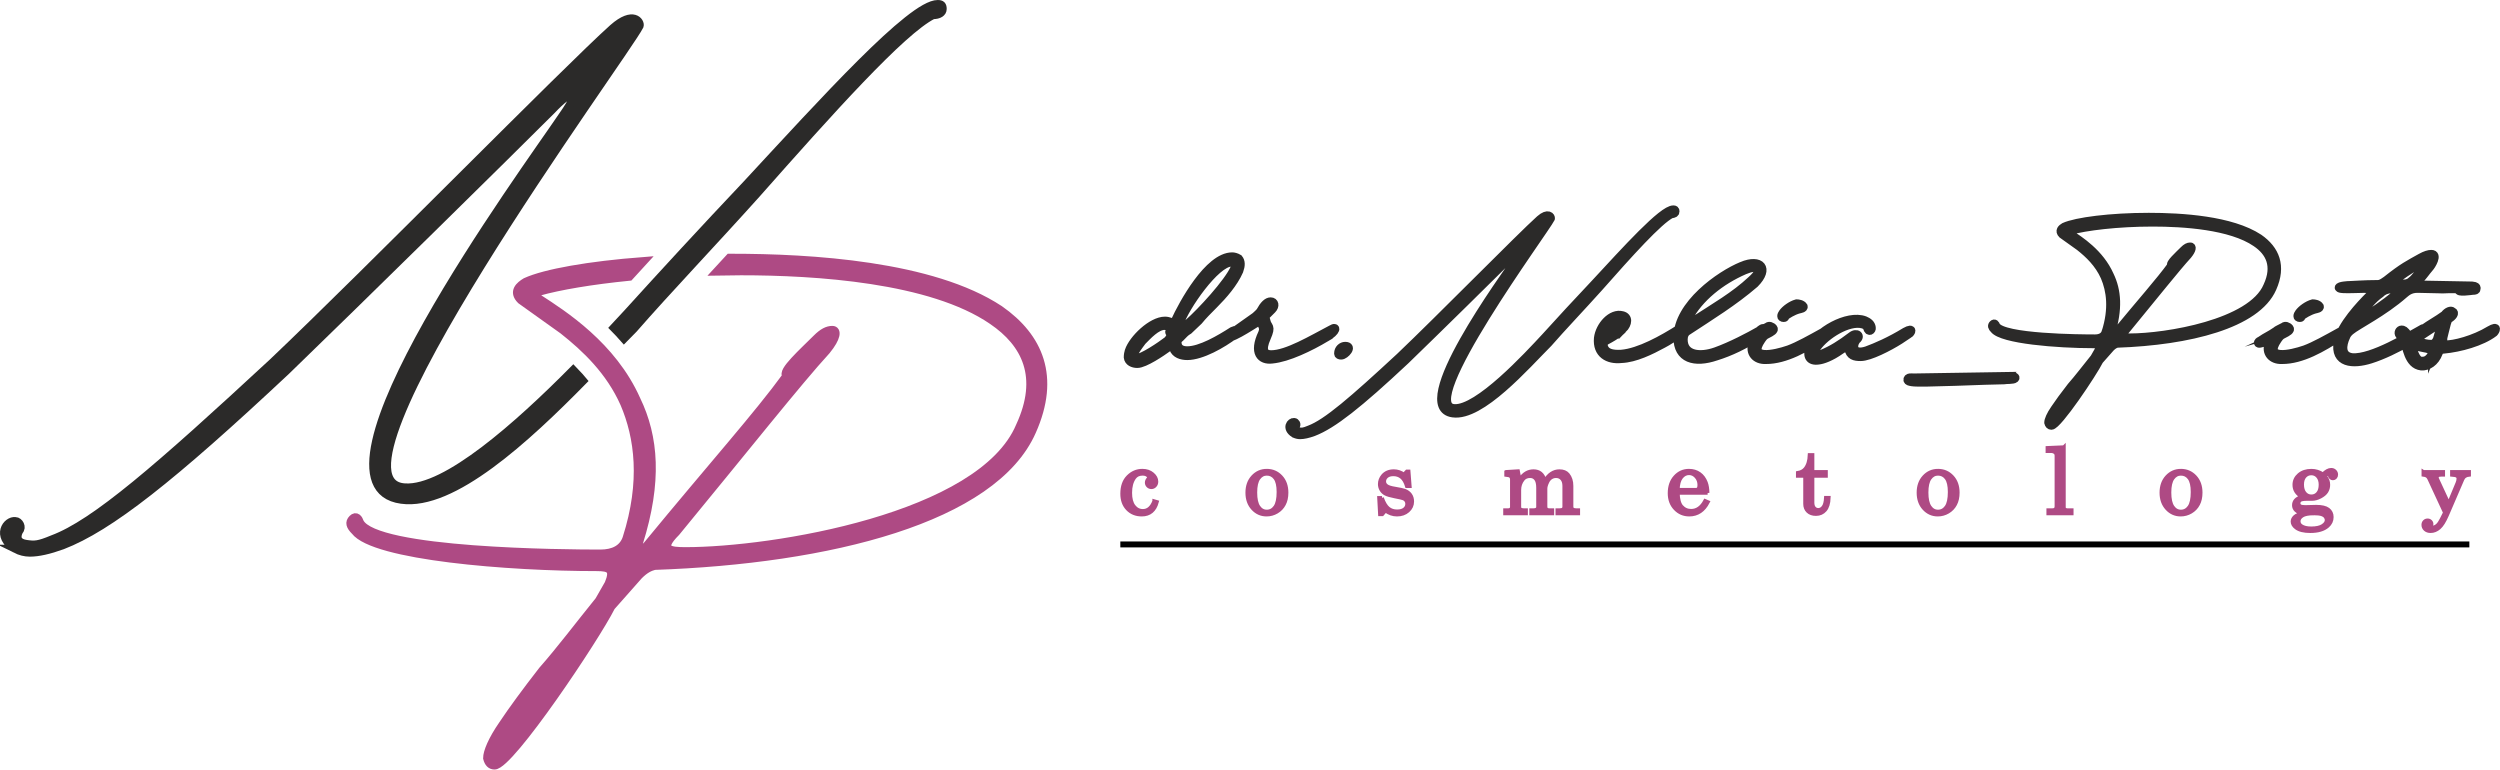
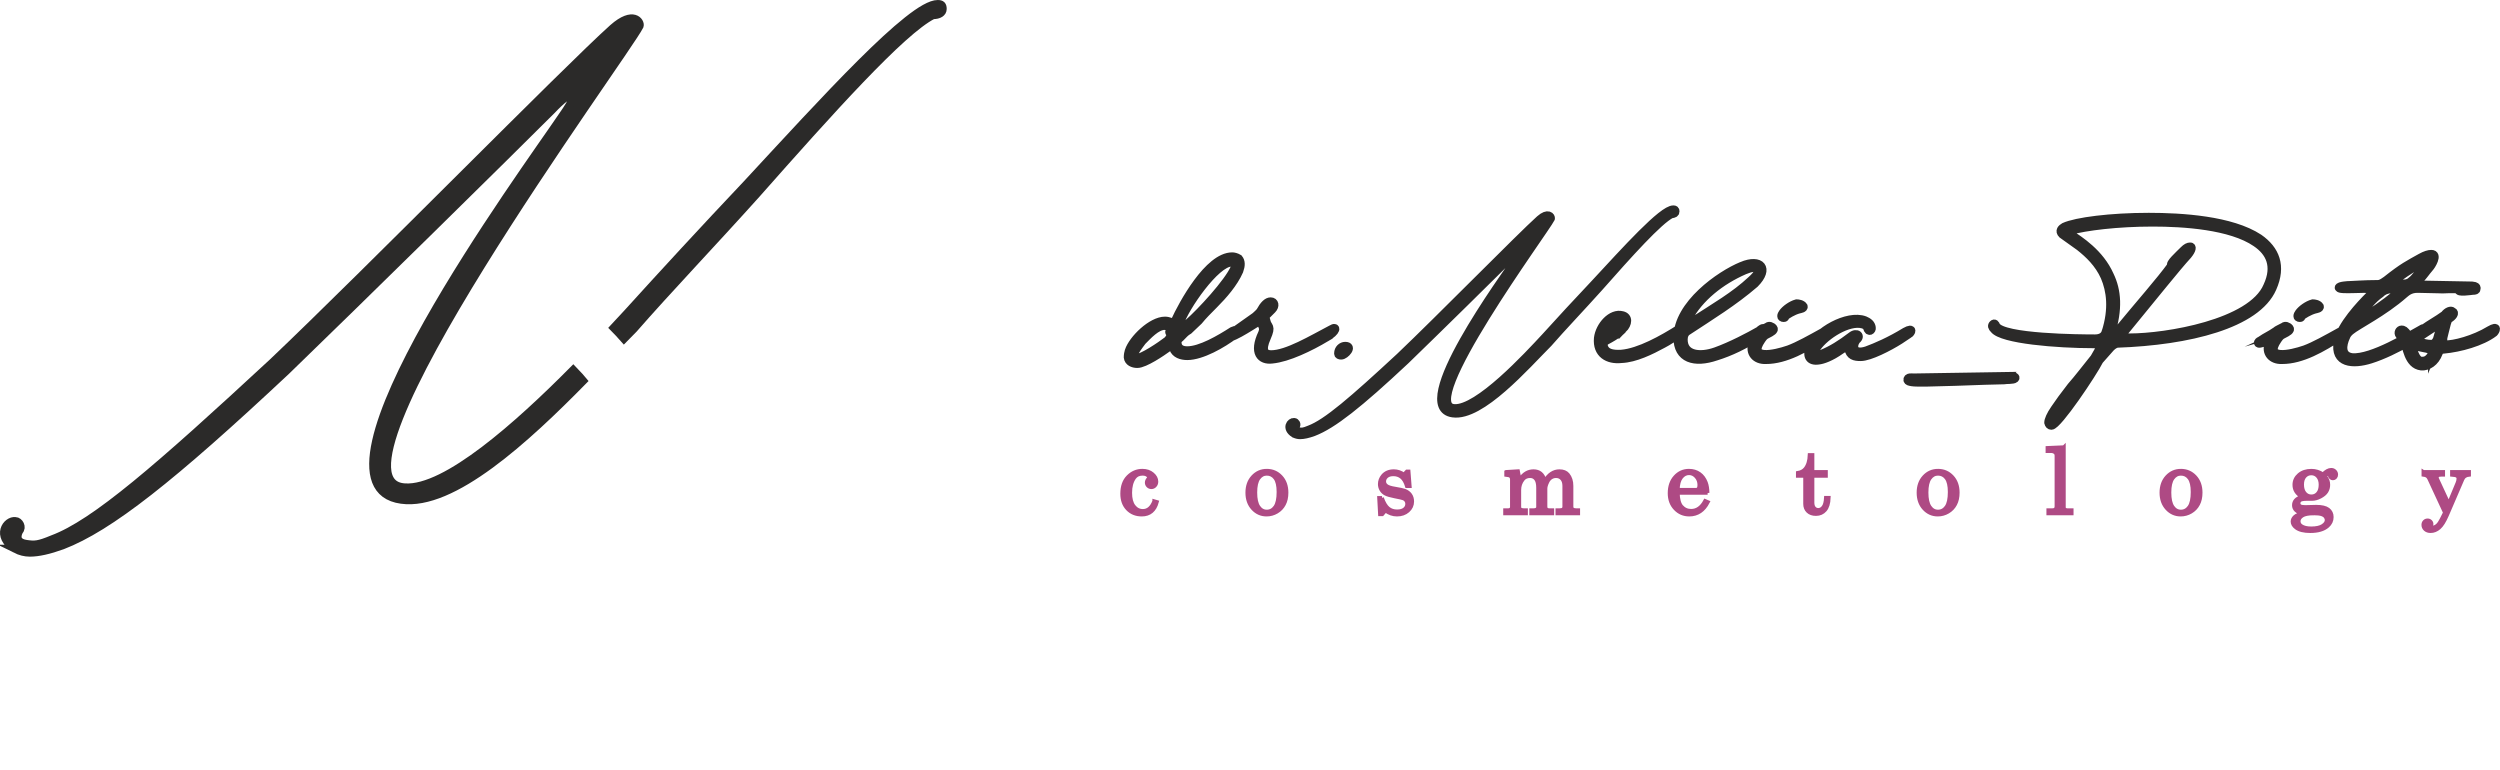
<svg xmlns="http://www.w3.org/2000/svg" xml:space="preserve" width="210.441mm" height="64.775mm" version="1.1" style="shape-rendering:geometricPrecision; text-rendering:geometricPrecision; image-rendering:optimizeQuality; fill-rule:evenodd; clip-rule:evenodd" viewBox="0 0 21004 6465.18">
  <defs>
    <style type="text/css">
   
    .str4 {stroke:#2B2A29;stroke-width:69.87;stroke-miterlimit:22.926}
    .str0 {stroke:#2B2A29;stroke-width:69.87;stroke-miterlimit:22.926}
    .str1 {stroke:#AE4A84;stroke-width:69.87;stroke-miterlimit:22.926}
    .str2 {stroke:#AE4A84;stroke-width:29.94;stroke-miterlimit:22.926}
    .str3 {stroke:black;stroke-width:29.94;stroke-miterlimit:22.926}
    .fil0 {fill:#2B2A29;fill-rule:nonzero}
    .fil1 {fill:#AE4A84;fill-rule:nonzero}
    .fil2 {fill:#1F1B20;fill-rule:nonzero}
   
  </style>
  </defs>
  <g id="Layer_x0020_1">
    <path class="fil0 str0" d="M129.5 4611.56c40.41,20.2 80.85,30.31 121.26,30.31 70.71,0 161.63,-20.2 272.78,-60.61 394.01,-151.54 919.35,-565.76 1879.12,-1464.93 596.08,-575.85 1879.13,-1838.72 2232.73,-2192.32 151.55,-161.63 282.89,-222.25 90.94,50.53 -313.19,464.7 -2252.93,3101.58 -1353.78,3222.81 429.13,60.23 1048.95,-513.48 1525.14,-997.92 -9.7,-11.64 -19.53,-23.09 -29.51,-34.32 -16.81,-18.94 -34.01,-37.32 -51.49,-55.2 -458.38,462.34 -1068.95,1007.98 -1413.84,986.44 -808.22,-40.41 1848.83,-3637.06 1970.06,-3879.51 10.12,-30.32 -50.49,-131.35 -222.25,20.2 -394.01,353.6 -2050.88,2040.77 -2859.13,2808.61 -959.77,889.03 -1495.21,1353.78 -1848.83,1485.11 -121.23,50.52 -151.53,50.52 -222.26,40.41 -70.73,-10.12 -90.94,-50.52 -60.61,-111.14 30.32,-30.29 0,-80.83 -30.32,-80.83 -70.71,-10.08 -171.73,121.23 0,232.38zm5112.97 -1767.73c27.95,-28.67 54.72,-55.88 79.94,-81.11 272.78,-313.18 676.88,-737.51 1030.49,-1131.52 616.26,-697.08 1222.44,-1373.98 1485.12,-1505.33 50.5,0 80.82,-20.2 80.82,-50.52 0,-30.29 -10.11,-40.41 -40.4,-40.41 -222.29,0 -959.77,818.34 -1606.38,1515.45 -353.59,373.8 -707.19,757.71 -1000.17,1081.02 -33.1,35.79 -71.28,77.03 -113.54,122.33 28.36,28.63 56.53,58.66 84.13,90.1z" />
-     <path class="fil1 str1" d="M5265.77 4520.8c-30.32,90.94 -111.14,131.35 -222.29,131.35 -292.98,0 -1889.21,-10.12 -2020.55,-262.69 -10.12,-30.3 -30.32,-60.61 -60.61,-30.3 -30.32,30.3 -20.21,60.61 20.2,101.03 161.64,212.16 1293.16,303.07 2030.67,303.07 111.14,0 151.55,20.21 101.03,141.46l-80.82 141.44c-171.76,212.15 -323.3,414.21 -474.83,585.96 -141.46,181.84 -252.57,333.39 -333.39,454.62 -90.93,131.35 -131.34,232.37 -131.34,282.89 10.09,40.41 30.29,60.61 60.61,60.61 131.34,0 848.63,-1070.91 979.97,-1333.59l232.38 -262.66c50.52,-50.52 90.93,-70.73 131.34,-80.83 1464.91,-50.52 2849.01,-394.01 3172.29,-1131.52 202.07,-454.65 60.63,-788.04 -272.78,-1020.41 -565.76,-373.8 -1586.15,-434.41 -2252.93,-434.41l-15.53 0.02 -104.34 113.2c66.2,-1.38 133.18,-2.09 200.69,-2.09 626.37,0 1596.26,60.61 2111.5,414.21 282.89,191.96 424.32,474.82 232.37,889.06 -323.28,767.81 -2081.18,1050.7 -2808.61,1050.7 -131.31,0 -232.37,-10.11 -80.82,-161.66 565.76,-686.99 1030.5,-1272.96 1262.87,-1525.53 90.94,-111.14 90.94,-171.75 50.49,-171.75 -40.4,0 -80.82,20.2 -131.31,70.72 -111.15,111.14 -303.1,282.87 -252.58,313.19 -242.49,333.39 -606.17,737.51 -1171.93,1424.5 -30.32,30.32 -50.52,50.52 -70.72,50.52 -20.21,0 -20.21,-20.2 0,-70.72 161.63,-515.24 131.34,-889.06 -20.21,-1202.25 -202.04,-454.62 -616.28,-717.28 -818.34,-848.63 -50.52,-30.32 -50.52,-50.52 0,-60.61 172.31,-48.46 439.31,-94.04 759.69,-126.06l118.24 -129.23c-458.54,35.15 -827.27,100.32 -989.07,174.48 -50.49,30.29 -111.11,80.82 -40.4,151.52l353.59 252.58c191.95,151.54 394.03,343.5 515.26,616.28 121.24,282.87 171.76,656.7 20.21,1131.52z" />
    <path class="fil1 str2" d="M9696.93 4210.14l23.93 7c-19.35,71.16 -62.13,106.82 -128.21,106.82 -48.51,0 -88.1,-16.04 -118.91,-48 -30.81,-32.08 -46.21,-74.61 -46.21,-127.7 0,-61.61 16.93,-109.36 50.79,-143.23 33.75,-33.87 73.59,-50.79 119.29,-50.79 34.37,0 62.64,9.42 85.05,28.39 22.41,18.97 33.61,39.98 33.61,63.15 0,14 -4.19,25.46 -12.6,34.63 -8.27,9.03 -18.21,13.61 -29.79,13.61 -11.21,0 -20.75,-3.81 -28.52,-11.58 -7.77,-7.65 -11.59,-16.94 -11.59,-27.89 0,-10.82 4.33,-21.26 12.99,-31.19 4.07,-4.71 6.11,-8.4 6.11,-11.2 0,-7.14 -4.83,-14.13 -14.51,-21.01 -9.67,-6.75 -22.92,-10.18 -39.59,-10.18 -30.3,0 -53.22,11.07 -68.88,33.1 -22.41,31.96 -33.61,73.97 -33.61,126.29 0,49.78 9.93,87.47 29.79,113.05 19.86,25.59 45.32,38.46 76.13,38.46 42.52,0 74.09,-27.25 94.72,-81.73zm946.01 -255.9c47.1,0 86.56,16.93 118.52,50.79 31.96,33.87 48,78.56 48,133.8 0,38.33 -7.13,70.91 -21.52,97.78 -14.25,26.99 -34.62,48.25 -61.1,63.91 -26.61,15.66 -55.13,23.43 -85.69,23.43 -45.32,0 -83.77,-17.19 -115.22,-51.43 -31.44,-34.25 -47.23,-78.68 -47.23,-133.3 0,-54.75 15.79,-99.31 47.36,-133.56 31.7,-34.24 70.66,-51.43 116.88,-51.43zm0 26.74c-27.89,0 -50.67,12.6 -68.62,37.68 -17.96,25.21 -26.87,64.94 -26.87,119.16 0,55.25 8.91,95.62 26.74,121.08 17.7,25.59 40.61,38.32 68.75,38.32 29.15,0 52.7,-12.73 70.78,-38.32 17.95,-25.46 26.99,-67.22 26.99,-125.15 0,-53.85 -8.91,-92.68 -26.74,-116.75 -17.7,-24.05 -41.37,-36.02 -71.03,-36.02zm968.03 201.65c15.4,42.65 32.98,72.06 52.96,88.48 19.99,16.43 44.56,24.57 73.84,24.57 27,0 47.75,-5.86 62.26,-17.7 14.51,-11.71 21.77,-26.73 21.77,-44.81 0,-10.44 -2.67,-19.47 -8.02,-27.24 -5.34,-7.89 -12.73,-13.75 -22.15,-17.58 -9.55,-3.81 -34,-9.42 -73.46,-16.93 -37.81,-7.39 -64.17,-15.15 -79.06,-23.43 -14.9,-8.15 -26.48,-19.35 -34.75,-33.74 -8.27,-14.39 -12.48,-30.05 -12.48,-46.85 0,-25.59 8.52,-48.77 25.71,-69.65 22.16,-26.48 53.22,-39.71 93.06,-39.71 30.3,0 58.44,9.42 84.41,28.39l24.7 -26.1 15.28 0 9.67 124.51 -25.21 0c-10.95,-35.26 -25.71,-60.6 -44.43,-76 -18.71,-15.53 -41.76,-23.3 -69.13,-23.3 -23.68,0 -42.27,5.73 -55.76,17.32 -13.37,11.46 -20.12,25.46 -20.12,42.14 0,14.51 6.24,26.73 18.71,36.28 12.1,9.93 36.03,17.7 71.68,23.3 41.24,6.88 68.11,12.74 80.59,17.32 20.37,7.52 36.28,18.97 47.49,34.62 11.2,15.54 16.8,34.5 16.8,56.91 0,30.81 -12.09,57.04 -36.41,78.43 -24.18,21.38 -54.99,32.08 -92.29,32.08 -34.63,0 -66.71,-11.21 -96.38,-33.62l-27.25 31.32 -19.73 0 -7.52 -139.02 25.21 0zm1042.77 -218.46l100.83 -6.11c5.48,25.97 9.04,50.66 10.7,74.22 18.84,-27.25 37.68,-46.47 56.52,-57.54 18.84,-11.08 39.59,-16.68 62.13,-16.68 24.06,0 43.93,6.36 59.59,18.96 15.65,12.61 27.63,33.11 36.15,61.62 16.55,-26.99 35.01,-47.23 55.38,-60.6 20.37,-13.36 42.65,-19.98 66.71,-19.98 31.7,0 55.5,9.42 71.41,28.39 20.37,24.82 30.56,56.91 30.56,96.13l0 173.39c0,10.44 2.67,17.45 7.89,21.27 7,5.73 17.31,8.52 31.06,8.52l17.57 0 0 28.27 -176.45 0 0 -28.27 17.57 0c15.03,0 25.46,-2.55 31.45,-7.51 5.98,-4.97 9.04,-12.36 9.04,-22.41l0 -173.66c0,-25.84 -6.37,-45.83 -18.97,-60.09 -12.61,-14.13 -29.15,-21.27 -49.66,-21.27 -15.66,0 -29.66,4.2 -42.26,12.49 -12.74,8.39 -22.54,20.24 -29.79,35.77 -10.57,22.15 -15.92,40.86 -15.92,56.39l0 150.36c0,10.31 2.67,17.83 8.15,22.66 5.47,4.84 13.87,7.26 25.33,7.26l23.8 0 0 28.27 -178.74 0 0 -28.27 20.24 0c12.73,0 22.15,-2.55 28.39,-7.51 6.24,-4.97 9.42,-11.21 9.42,-18.97l0 -161.05c0,-34.11 -5.98,-58.82 -17.95,-74.22 -11.97,-15.4 -28.14,-23.18 -48.26,-23.18 -26.22,0 -46.34,8.91 -60.34,26.87 -19.98,25.33 -30.04,54.88 -30.04,88.73l0 139.53c0,10.7 2.42,17.96 7.13,21.9 6.75,5.22 17.19,7.89 31.45,7.89l17.95 0 0 28.27 -177.21 0 0 -28.27 26.35 0c9.93,0 17.57,-2.55 22.92,-7.51 5.35,-4.97 8.02,-11.21 8.02,-18.97l0 -228.9c0,-12.61 -3.18,-22.16 -9.68,-28.27 -6.37,-6.24 -19.22,-10.18 -38.45,-11.97l0 -25.97zm1693.09 177.22l-249.79 0c1.28,53.21 11.21,90.9 29.79,112.79 21.39,24.57 48.51,36.92 81.6,36.92 48.64,0 87.72,-27.76 117.26,-83.26l24.19 10.44c-36.28,70.41 -88.74,105.67 -157.23,105.67 -46.72,0 -86.07,-16.94 -118.02,-50.67 -31.95,-33.74 -47.87,-76.89 -47.87,-129.47 0,-56.65 15.66,-102.36 47.11,-137.25 31.45,-34.88 70.15,-52.32 116.11,-52.32 33.74,0 62.89,8.65 87.59,26.1 24.57,17.32 43.03,42.27 55.5,74.73 8.65,22.8 13.24,51.56 13.75,86.33zm-249.79 -26.74l151.25 0c8.91,0 15.91,-3.05 20.88,-9.17 4.96,-5.98 7.39,-16.29 7.39,-30.93 0,-27.25 -8.53,-50.41 -25.46,-69.52 -17.07,-19.09 -37.05,-28.65 -60.23,-28.65 -25.84,0 -47.74,11.46 -65.69,34.5 -17.95,23.05 -27.37,57.67 -28.14,103.76zm1106.3 -292.56l25.21 0 0 142.08 113.05 0 0 34.37 -113.05 0 0 224.7c0,19.48 4.58,34.37 13.62,44.69 9.03,10.31 20.62,15.53 34.62,15.53 16.68,0 30.94,-7.89 42.65,-23.68 11.84,-15.66 18.71,-41.63 20.62,-77.91l25.21 0c-1.53,46.59 -12.1,81.1 -31.7,103.63 -19.6,22.53 -45.06,33.87 -76.38,33.87 -28.78,0 -51.31,-7.89 -67.61,-23.68 -16.29,-15.78 -24.44,-36.54 -24.44,-62.25l0 -234.89 -61.1 0 0 -26.1c28.01,-4.71 49.4,-16.3 64.04,-34.63 21.77,-27.5 33.49,-66.07 35.26,-115.72zm1078.93 132.15c47.1,0 86.56,16.93 118.52,50.79 31.96,33.87 48,78.56 48,133.8 0,38.33 -7.13,70.91 -21.52,97.78 -14.25,26.99 -34.62,48.25 -61.1,63.91 -26.61,15.66 -55.13,23.43 -85.69,23.43 -45.32,0 -83.77,-17.19 -115.22,-51.43 -31.44,-34.25 -47.23,-78.68 -47.23,-133.3 0,-54.75 15.79,-99.31 47.36,-133.56 31.7,-34.24 70.66,-51.43 116.88,-51.43zm0 26.74c-27.89,0 -50.67,12.6 -68.62,37.68 -17.96,25.21 -26.87,64.94 -26.87,119.16 0,55.25 8.91,95.62 26.74,121.08 17.7,25.59 40.61,38.32 68.75,38.32 29.15,0 52.7,-12.73 70.78,-38.32 17.95,-25.46 26.99,-67.22 26.99,-125.15 0,-53.85 -8.91,-92.68 -26.74,-116.75 -17.7,-24.05 -41.37,-36.02 -71.03,-36.02zm1058.17 -224.58l0 505.93c0,6.88 2.17,12.23 6.37,15.92 6.11,4.96 13.61,7.51 22.53,7.51l36.8 0 0 28.27 -197.84 0 0 -28.27 34.88 0c11.46,0 19.98,-2.67 25.46,-8.14 5.6,-5.48 8.4,-13.24 8.4,-23.18l0 -424.58c0,-12.35 -3.31,-21.52 -10.06,-27.12 -9.29,-8.02 -20.63,-11.97 -34.12,-11.97l-31.44 0 0 -28.27 139.02 -6.11zm982.55 197.84c47.1,0 86.56,16.93 118.52,50.79 31.96,33.87 48,78.56 48,133.8 0,38.33 -7.13,70.91 -21.52,97.78 -14.25,26.99 -34.62,48.25 -61.1,63.91 -26.61,15.66 -55.13,23.43 -85.69,23.43 -45.32,0 -83.77,-17.19 -115.22,-51.43 -31.44,-34.25 -47.23,-78.68 -47.23,-133.3 0,-54.75 15.79,-99.31 47.36,-133.56 31.7,-34.24 70.66,-51.43 116.88,-51.43zm0 26.74c-27.89,0 -50.67,12.6 -68.62,37.68 -17.96,25.21 -26.87,64.94 -26.87,119.16 0,55.25 8.91,95.62 26.74,121.08 17.7,25.59 40.61,38.32 68.75,38.32 29.15,0 52.7,-12.73 70.78,-38.32 17.95,-25.46 26.99,-67.22 26.99,-125.15 0,-53.85 -8.91,-92.68 -26.74,-116.75 -17.7,-24.05 -41.37,-36.02 -71.03,-36.02zm1193.88 3.43c24.82,-25.21 47.74,-37.81 68.62,-37.81 12.36,0 22.67,3.94 30.81,11.97 8.27,8.01 12.35,17.7 12.35,29.15 0,9.29 -2.79,16.93 -8.39,23.04 -5.61,6.12 -12.1,9.17 -19.48,9.17 -14.13,0 -23.67,-8.78 -28.65,-26.23 -2.04,-7.51 -5.35,-11.2 -10.06,-11.2 -8.52,0 -17.7,5.6 -27.75,16.93 10.69,14.64 17.95,27.38 21.9,38.2 3.94,10.82 5.98,22.41 5.98,34.88 0,21.64 -5.22,40.74 -15.66,57.16 -10.44,16.55 -27.88,31.19 -52.07,43.93 -24.31,12.6 -47.49,18.96 -69.64,18.96l-40.74 0c-28.89,0 -48,2.93 -57.54,8.91 -9.42,6.24 -14.13,15.41 -14.13,27.25 0,9.8 3.81,17.19 11.59,22.41 7.64,5.22 22.28,7.89 43.67,7.89l92.17 -2.3c46.59,0 80.08,7.77 100.58,23.3 20.49,15.66 30.8,36.92 30.8,64.17 0,29.92 -11.71,54.99 -35.13,75.5 -32.6,28.9 -81.22,43.29 -145.9,43.29 -53.47,0 -93.19,-9.8 -119.16,-29.53 -20.37,-15.41 -30.55,-32.73 -30.55,-51.82 0,-14.76 6.62,-28.14 19.73,-40.35 13.11,-12.23 35.13,-21.26 65.94,-27.25 -24.57,-5.99 -43.16,-14.77 -55.63,-26.35 -12.35,-11.46 -18.58,-25.85 -18.58,-43.04 0,-15.91 5.09,-29.79 15.14,-41.63 10.06,-11.71 27.63,-21.9 52.46,-30.3 -21.14,-11.71 -37.05,-25.84 -47.75,-42.39 -10.69,-16.43 -16.04,-35.39 -16.04,-56.78 0,-33.87 13.37,-62.13 39.97,-85.05 26.61,-22.79 61.24,-34.24 103.76,-34.24 17.45,0 34.24,2.55 50.41,7.52 16.17,4.96 31.83,12.48 46.98,22.66zm-98.03 -6.5c-22.28,0 -40.48,8.15 -54.99,24.45 -14.38,16.29 -21.64,39.08 -21.64,68.49 0,31.32 7.26,55.63 21.64,72.82 14.51,17.32 32.85,25.97 55.38,25.97 22.41,0 40.73,-8.4 54.99,-25.2 14.38,-16.81 21.52,-40.87 21.52,-72.19 0,-29.02 -7.26,-52.07 -21.9,-69 -14.51,-16.94 -32.85,-25.34 -55,-25.34zm21.52 336.11c-45.83,0 -78.42,6.37 -97.9,19.09 -19.47,12.74 -29.28,28.02 -29.28,45.96 0,16.94 7.39,30.3 22.03,39.97 19.35,12.99 46.98,19.48 82.75,19.48 42.78,0 74.86,-7.13 96.51,-21.26 21.64,-14.26 32.46,-30.05 32.46,-47.49 0,-10.31 -3.3,-19.86 -10.05,-28.65 -6.75,-8.91 -17.45,-15.53 -32.09,-20.24 -14.63,-4.58 -36.15,-6.88 -64.42,-6.88zm919.66 -349.85l167.28 0 0 25.2 -15.53 0c-14.51,0 -24.44,1.92 -29.66,5.86 -5.34,3.82 -8.01,9.42 -8.01,16.68 0,3.31 0.63,6.5 1.78,9.8l97.52 210.32 72.57 -174.54c5.22,-12.48 7.88,-24.7 7.88,-36.67 0,-9.16 -3.56,-16.42 -10.82,-21.52 -7.13,-5.09 -21.51,-8.39 -43.16,-9.93l0 -25.2 145.13 0 0 25.2c-27.63,2.8 -46.21,15.41 -55.76,37.95l-129.85 301.34c-21.9,50.92 -43.93,85.94 -66.07,105.16 -22.41,19.48 -46.47,29.15 -72.06,29.15 -18.71,0 -33.74,-5.09 -45.06,-15.28 -11.34,-10.31 -16.94,-22.92 -16.94,-37.81 0,-11.21 3.44,-20.5 10.44,-27.76 7.01,-7.26 15.79,-10.82 26.23,-10.82 9.42,0 17.44,3.18 23.93,9.42 6.49,6.24 9.67,13.74 9.67,22.41 0,2.79 -0.51,6.49 -1.53,11.33 -1.02,3.69 -1.4,6.5 -1.4,8.14 0,5.99 3.82,9.04 11.46,9.04 8.27,0 17.44,-2.92 27.76,-8.91 10.31,-5.98 19.98,-15.53 28.89,-28.65 8.91,-13.11 24.31,-42.27 46.09,-87.2l-132.16 -285.19c-4.71,-10.05 -10.56,-17.57 -17.7,-22.41 -7,-4.83 -17.31,-8.14 -30.93,-9.93l0 -25.2z" />
-     <polygon class="fil0 str3" points="9427.53,4564.14 20731.61,4564.14 20731.61,4584.1 9427.53,4584.1 " />
    <path class="fil2" d="M9488.2 2949.79c-2.17,6.51 -4.37,15.51 -5.93,25.71 -1.3,8.47 -2.16,17.74 -2.17,26.94 1.85,15.97 10.26,27.86 22.2,36.02 14.25,9.76 33.56,14.33 52.91,14.33 23.21,0 58.71,-14.46 96.21,-34.12 60.86,-31.93 126.83,-77.61 154.94,-98.06l0.09 -0.06c10.83,-8.64 20.72,-15.13 29.94,-15.71 9.98,-0.62 18.53,5.19 25.52,21.52l0.14 0.4c7.33,19.96 21.4,34.14 39.07,43.62 21.05,11.27 47.3,15.97 73.61,15.97 52.46,0 115.45,-19.19 178.33,-47.36 63.27,-28.34 126.37,-65.73 178.61,-101.86 -3.97,0.46 -7.22,0.25 -9.61,-0.7l-0.57 -0.21c-6.55,-3.08 -7.9,-10.06 -2.35,-21.96 0.18,-0.46 0.46,-0.89 0.83,-1.26 9.93,-9.93 24.82,-19.74 40.81,-29.53l-6.42 2.43c-52,33.28 -118.49,73.78 -185.9,105.92 -67.93,32.39 -137.02,56.44 -193.74,56.44 -25.49,0 -48.61,-5.1 -64.63,-18.72 -13.82,-11.73 -22.25,-29.62 -22.25,-55.68 0,-7 2.3,-13.94 6.87,-20.8 4.34,-6.51 10.8,-13.02 19.34,-19.44l16.63 -16.99c18.5,-19.15 31.22,-32.32 54.23,-45.53l82.49 -78.37c18.65,-22.8 38.45,-44.66 59.81,-67.07 21.48,-22.52 44.28,-45.31 69.12,-70.16l0.16 -0.15c39.31,-39.33 80.71,-83.84 117.91,-131.38 37.19,-47.51 70.25,-98.12 92.95,-149.71 8.08,-22.3 12.14,-41.53 11.64,-58.12 -0.48,-16.02 -5.27,-29.65 -14.8,-41.31 -8.77,-5.2 -17.56,-8.9 -25.64,-11.38 -10.17,-3.12 -19.25,-4.36 -25.85,-4.36 -76.19,0 -155.26,59.66 -227.34,141.05 -113.84,128.55 -209.95,311.12 -250.69,400.09 -0.15,4.8 -1.56,8.55 -4.22,11.22 -2.81,2.81 -6.85,4.23 -12.04,4.23 -5.39,0 -12.22,-2.51 -20.66,-5.61 -12.95,-4.74 -30,-11.01 -49.94,-11.01 -51.46,0 -113.04,33.24 -167.41,78.66 -62.15,51.94 -114.73,119.67 -132.21,172.09zm-13.45 24.57c1.61,-10.47 3.93,-19.94 6.27,-26.95 17.91,-53.71 71.39,-122.8 134.52,-175.54 55.6,-46.46 118.89,-80.44 172.28,-80.44 21.26,0 39.06,6.54 52.56,11.49 7.73,2.83 13.96,5.13 18.05,5.13 3.1,0 5.35,-0.68 6.67,-2 1.32,-1.32 2,-3.56 2,-6.67 0.02,-0.53 0.13,-1.07 0.36,-1.58 40.71,-89.07 137.5,-273.13 252.26,-402.72 73.39,-82.88 154.3,-143.63 233.01,-143.63 7.2,0 17.08,1.34 28.09,4.72 8.77,2.69 18.31,6.73 27.82,12.42l1.01 0.86c10.94,13.12 16.43,28.46 16.97,46.46 0.53,17.56 -3.68,37.71 -12.11,60.91l-0.15 0.42c-22.98,52.21 -56.39,103.39 -93.95,151.37 -37.43,47.84 -79.03,92.55 -118.51,132.06l-0.16 0.17c-24.98,24.98 -47.92,47.92 -69,70.02 -21.15,22.19 -40.82,43.94 -59.51,66.77l-83.26 79.13 -0.87 0.68c-22.34,12.76 -34.76,25.63 -52.91,44.42l-17.31 17.63c-7.94,5.95 -13.89,11.89 -17.81,17.77 -3.72,5.58 -5.59,11.12 -5.59,16.59 0,23.58 7.41,39.58 19.55,49.9 14.44,12.3 35.86,16.9 59.72,16.9 55.42,0 123.41,-23.73 190.47,-55.7 67.4,-32.14 133.71,-72.55 185.48,-105.68l0.85 -0.4c5.95,-1.98 9.98,-4 12.99,-5.5 3.61,-1.81 6.03,-3.01 8.96,-3.01l0.74 0.09c1.81,0.36 3.46,0.84 4.98,1.43l165.33 -116.95c3.81,-3.8 8.2,-7.78 12.71,-11.85l0.25 -0.24c9.46,-8.54 19.6,-17.72 27.79,-28.56 14.67,-27.22 29.41,-48.23 44.21,-62.48 15.26,-14.72 30.69,-22.36 46.24,-22.36 7.64,0 14.14,1.84 19.36,5.01 6.23,3.79 10.59,9.47 12.86,16.24l0.06 0.17c2.2,6.68 2.36,14.44 0.29,22.52 -2.49,9.63 -8.17,19.76 -17.43,29.01l-40.98 40.92c-12.96,12.71 -18.69,18.35 -8.05,50.44l0.22 0.69c3.78,17.67 10,27.87 15.32,36.6 12.59,20.65 20.69,33.98 -11.41,106.94 -24.44,54.99 -28.65,89.32 -20.21,109.68 8.09,19.53 28.63,26.21 54.13,26.21 111.89,0 278.17,-89.57 427.19,-169.84 26.13,-14.07 51.75,-27.88 77.62,-41.46 12.31,-7.82 22.18,-10.52 28.35,-9.25 4.53,0.93 7.41,3.67 8.33,7.92l0.05 0.21c0.73,3.55 -0.1,8.15 -2.67,13.46 -7.44,15.33 -30.78,39.24 -75.73,64.69l-0.17 0.11c-74.25,44.08 -165.33,92.06 -254.47,128.04 -70.77,28.58 -140.44,49.63 -199.61,55.21l-0.1 0.01c-27.42,3.57 -52.63,0.78 -72.91,-8.86 -12.93,-6.14 -23.87,-15.04 -32.15,-26.79 -8.23,-11.69 -13.83,-26.22 -16.1,-43.64 -4.67,-35.84 4.74,-84.26 34.11,-146.13 5.96,-13.92 7.95,-25.79 6.98,-36.57 -0.98,-10.77 -4.95,-20.67 -10.9,-30.58 -5.68,-9.47 -12.2,-15.13 -19.47,-16.95 -7.29,-1.83 -15.69,0.11 -25.17,5.8l-12.88 8.05c-36.73,23.19 -134.28,84.78 -187.3,104.13 -55.58,39.92 -126.06,82.81 -196.71,114.46 -63.78,28.58 -127.82,48.04 -181.42,48.04 -27.42,0 -54.92,-4.97 -77.18,-16.89 -19.22,-10.31 -34.55,-25.79 -42.59,-47.67 -5.48,-12.8 -11.49,-17.38 -18.13,-16.97 -7.25,0.45 -15.93,6.27 -25.66,14.03l-0.36 0.3c-28.22,20.53 -94.5,66.42 -155.88,98.62 -38.48,20.18 -75.17,35.02 -99.72,35.02 -20.76,0 -41.61,-5 -57.18,-15.67 -13.7,-9.37 -23.36,-23.05 -25.47,-41.45l-0.06 -0.68c0,-9.69 0.89,-19.39 2.25,-28.24zm872.12 -147.93c8.46,-6.05 16.59,-12.04 24.31,-17.92 4.87,-3.66 8.55,-8.05 10.63,-12.41 1.47,-3.06 2.14,-6.1 1.87,-8.77 -0.25,-2.39 -1.34,-4.56 -3.35,-6.21l-0.51 -0.41 -1.51 1.01c-20.19,12.12 -40.37,24.24 -52.51,36.18 -3.12,6.84 -3.24,10.42 -1.08,11.44 4.06,1.88 11.84,0.6 22.15,-2.91zm41.77 -27.05c-2.42,5.04 -6.45,10.05 -11.68,14.23 52.57,-25.4 128.08,-73.08 159.18,-92.71l13.02 -8.15c11.28,-6.77 21.59,-8.99 30.9,-6.66 9.3,2.33 17.38,9.14 24.14,20.42 6.49,10.82 10.85,21.74 11.94,33.8 1.09,12.05 -1.07,25.12 -7.55,40.25l-0.11 0.23c-28.71,60.46 -37.95,107.44 -33.46,141.92 2.1,16.14 7.24,29.53 14.78,40.24 7.5,10.64 17.43,18.72 29.17,24.29 18.95,9.01 42.71,11.59 68.7,8.2l0.34 -0.03c58.34,-5.5 127.32,-26.36 197.53,-54.72 88.76,-35.81 179.49,-83.62 253.44,-127.52l0.28 -0.15c43.44,-24.58 65.72,-47.15 72.64,-61.41 1.83,-3.75 2.48,-6.71 2.08,-8.65l-0.02 -0.12c-0.26,-1.09 -1.11,-1.84 -2.46,-2.11 -4.41,-0.9 -12.29,1.56 -22.88,8.29l-0.37 0.21c-24.23,12.72 -50.66,26.96 -77.61,41.47 -149.83,80.71 -317,170.75 -430.79,170.75 -28.49,0 -51.59,-7.87 -61.13,-30.9 -9.19,-22.2 -5.1,-58.52 20.28,-115.65 30.5,-69.35 23.21,-81.33 11.88,-99.93 -5.63,-9.24 -12.21,-20.04 -16.26,-38.87 -12.13,-36.57 -5.35,-43.24 9.93,-58.23l40.92 -40.88c8.24,-8.24 13.29,-17.16 15.45,-25.52 1.7,-6.62 1.59,-12.93 -0.17,-18.27l-0.04 -0.12c-1.7,-5.1 -4.96,-9.38 -9.6,-12.2 -4.03,-2.46 -9.21,-3.87 -15.41,-3.87 -13.5,0 -27.19,6.91 -40.99,20.22 -14.23,13.71 -28.55,34.18 -42.9,60.84l-0.43 0.63c-8.63,11.49 -19.09,20.94 -28.84,29.74l-0.25 0.2c-4.4,3.98 -8.66,7.84 -12.67,11.85l-163.42 115.66c2.97,2.86 4.6,6.44 5.01,10.35 0.42,4.08 -0.51,8.52 -2.59,12.85zm-25.71 -593.55c9.09,2.51 14.86,7.42 17.28,15.29 2.31,7.52 1.26,17.63 -3.14,30.86l-0.19 0.47c-23.3,53.67 -79.2,129.99 -143.37,206.57 -85.76,102.34 -186.45,205.44 -243.66,255.53 -7.8,7.8 -30.05,28.46 -49.82,43.02 -12.62,9.29 -24.5,16.23 -31.75,16.23 -2.04,0 -3.9,-0.36 -5.53,-1.06 -2.64,-1.14 -4.63,-3.11 -5.92,-5.84 -1.13,-2.4 -1.7,-5.37 -1.7,-8.84 0,-8.27 3.19,-20.16 9.59,-35.11 25.85,-81.98 119.69,-235.84 219.82,-355.05 78.89,-93.91 162.05,-166.59 219.86,-166.59 8.89,0 13.57,0.01 18.53,4.53zm10.03 17.53c-1.64,-5.34 -5.95,-8.69 -12.87,-10.42 -0.65,-0.16 -1.26,-0.49 -1.77,-1 -3.02,-3.02 -6.67,-3.03 -13.93,-3.03 -55.24,0 -136.43,71.48 -214.03,163.86 -99.65,118.63 -192.91,271.43 -218.44,352.59l-0.16 0.44c-6.02,14.04 -9.03,24.97 -9.03,32.27 0,2.38 0.32,4.26 0.96,5.61 0.47,1 1.16,1.71 2.05,2.09 0.67,0.29 1.54,0.44 2.54,0.44 5.38,0 15.78,-6.3 27.26,-14.75 19.44,-14.32 41.34,-34.64 48.98,-42.28l0.19 -0.17c56.92,-49.81 157.36,-152.66 242.99,-254.84 63.81,-76.14 119.31,-151.84 142.25,-204.69 3.85,-11.61 4.85,-20.17 3.03,-26.1zm-830.2 791.35c-17.65,0 -24.6,-8.16 -24.6,-21.05 0,-29.65 42.91,-86.77 65.7,-117.12 9.46,-12.76 12.6,-16.11 24,-27.64 46.5,-47.24 114.09,-115.94 175.8,-115.94 8.4,0 19.4,1.95 28.98,6.05 6.13,2.62 11.78,6.18 15.91,10.71l0.15 0.18c4.28,4.74 6.93,10.51 6.93,17.32 0,3.67 -0.78,7.64 -2.5,11.86 -0.2,5.96 -2.68,8.76 -4.63,10.95l-0.13 0.14c-0.75,0.87 -0.94,1.63 3.65,6.23 0.74,0.74 1.11,1.71 1.1,2.67 0.02,4.04 2.03,5.62 3.81,7.04 3.9,3.08 7.34,5.82 4.31,14.92l-0.57 1.09c-4.81,6.42 -7.73,11.56 -10.46,16.4 -4.46,7.9 -8.59,15.18 -18.95,25.54l-0.51 0.43c-32.62,25.08 -102.75,74.16 -165.22,109.3 -41.86,23.54 -80.53,40.92 -102.78,40.92zm-17 -21.05c0,8.22 4.8,13.44 17,13.44 20.79,0 58.21,-16.97 99.07,-39.94 62.11,-34.94 131.78,-83.68 164.23,-108.62 9.61,-9.64 13.44,-16.4 17.59,-23.73 2.83,-5.01 5.83,-10.29 10.61,-16.73 1.03,-3.61 -0.39,-4.76 -2,-6.02 -2.93,-2.33 -6.2,-4.9 -6.66,-11.4 -8.54,-8.89 -6.49,-11.45 -2.9,-15.5l0.15 -0.18c1.18,-1.32 2.7,-3.04 2.7,-6.68 0.01,-0.5 0.1,-1 0.31,-1.49 1.5,-3.5 2.18,-6.71 2.18,-9.59 0,-4.76 -1.89,-8.84 -4.92,-12.23l-0.16 -0.16c-3.33,-3.65 -8.06,-6.61 -13.27,-8.83 -8.6,-3.68 -18.46,-5.43 -26.01,-5.43 -58.55,0 -124.82,67.34 -170.39,113.64l-13.62 13.77 -9.72 13.1c-22.26,29.63 -64.17,85.43 -64.17,112.57zm1721.82 -24.29c0,4.79 1.49,7.92 4.43,9.76 3.48,2.18 9.08,3.05 16.69,3.05 15.33,0 39.57,-18.56 52.08,-37.28 3.43,-5.14 5.94,-10.27 7.03,-14.93 0.98,-4.18 0.79,-7.95 -0.94,-10.87 -2.96,-5 -10.66,-8.23 -24.94,-8.23 -14.15,0 -28.35,6.38 -38.66,17.42 -9.46,10.15 -15.69,24.27 -15.69,41.08zm0.42 16.21c-5.34,-3.33 -8.02,-8.54 -8.02,-16.21 0,-18.86 7.05,-34.77 17.75,-46.25 11.75,-12.59 27.99,-19.85 44.21,-19.85 17.36,0 27.15,4.71 31.47,11.99 2.8,4.74 3.22,10.4 1.82,16.44 -1.3,5.55 -4.18,11.54 -8.12,17.43 -13.64,20.41 -40.77,40.67 -58.39,40.67 -8.99,0 -15.9,-1.21 -20.7,-4.21zm-373.09 653.31c8.04,4.01 16.08,7.04 24.06,9.02 7.97,1.99 16,2.99 24,2.99 28.66,0 65.61,-8.23 110.86,-24.68l0.13 -0.04c80.58,-31.02 174.73,-89 297.88,-185.25 123.45,-96.49 276.03,-231.43 473.25,-416.19 111.15,-107.37 280.29,-272.75 445.53,-435 198.94,-195.33 392.57,-386.49 472.33,-466.25 25.38,-27.05 49.5,-47.33 64.09,-54.56 6.12,-3.02 11.13,-3.93 14.53,-2.36 4.1,1.9 5.62,6.3 3.94,13.55 -2.7,11.66 -14.59,33.73 -39.35,68.94 -12.05,17.91 -30.18,43.91 -52.69,76.21 -163.3,234.35 -559.32,802.68 -597.27,1084.19 -11.93,88.47 11.99,148.1 90.75,158.71 202.55,28.43 511.47,-292.01 712.03,-500.05 31.87,-33.06 61.04,-63.32 86.31,-88.58 62.82,-72.11 142.81,-158.84 226.59,-249.63 65.57,-71.08 133.49,-144.69 197.04,-215.51 126.71,-143.33 252.41,-284.61 359.9,-396.78 107.73,-112.42 197.37,-195.76 251.81,-222.97 0.55,-0.27 1.13,-0.4 1.7,-0.4 9.55,-0.02 17.12,-1.86 22.22,-5.04 4.66,-2.91 7.21,-7.05 7.21,-11.95 0,-5.18 -0.73,-8.5 -2.52,-10.29 -1.79,-1.79 -5.11,-2.52 -10.29,-2.52 -82.38,0 -344.84,283.72 -592.72,551.68l-65.04 70.23c-68.39,72.29 -136.85,145.6 -202.75,216.83 -73.85,79.82 -144.55,157.11 -208.32,227.48l-0.11 0.11c-76.91,83.16 -219.28,236.94 -367.25,368.3 -148.61,131.93 -303.2,241.42 -404.08,235.12l-0.14 -0.01c-49.08,-2.53 -68.69,-35.01 -65.98,-89.25 12.51,-250.04 512.39,-979.87 750.87,-1328.03 66.31,-96.81 112.38,-164.07 121.91,-182.9 0.52,-1.91 0,-4.95 -1.64,-8.12 -1.66,-3.2 -4.49,-6.42 -8.55,-8.65 -4.19,-2.31 -9.79,-3.62 -16.86,-2.96 -13.75,1.28 -32.87,9.87 -58.29,32.31 -81.95,73.55 -296.9,287.54 -532.26,521.84 -229.75,228.73 -479.01,476.87 -643.1,632.76l-0.27 0.23c-197.39,182.85 -351.14,322.06 -473.46,422.08 -122.75,100.39 -214.44,161.84 -287.54,189.03 -25.19,10.49 -41.03,15.76 -54.34,17.89 -13.52,2.16 -24.18,1.1 -39.05,-1.02 -7.11,-1.02 -13.14,-2.78 -18.05,-5.23 -5.97,-2.98 -10.26,-7.01 -12.86,-11.92 -2.6,-4.94 -3.44,-10.7 -2.53,-17.14 0.73,-5.17 2.63,-10.83 5.64,-16.87l0.87 -1.14c2.74,-2.82 3.89,-6.19 3.89,-9.52 0,-2.41 -0.58,-4.84 -1.56,-7.06 -1,-2.25 -2.44,-4.34 -4.1,-6.01 -2.44,-2.44 -5.36,-4 -8.15,-4l-0.61 -0.05c-6.97,-0.96 -14.91,2.05 -21.42,7.77l-0.25 0.2c-4.6,4.1 -8.44,9.58 -10.68,15.95 -2.27,6.45 -2.88,13.86 -1.01,21.75 3.22,13.49 13.76,28.46 35.74,42.76zm22.23 16.39c-8.58,-2.15 -17.17,-5.36 -25.7,-9.62l-0.37 -0.23c-24.05,-15.57 -35.66,-32.28 -39.3,-47.54 -2.25,-9.4 -1.48,-18.29 1.25,-26.04 2.67,-7.61 7.3,-14.16 12.84,-19.1l0.23 -0.22c8.07,-7.1 18.17,-10.8 27.32,-9.61 4.81,0.09 9.53,2.51 13.26,6.24 2.31,2.31 4.29,5.19 5.68,8.32 1.39,3.15 2.22,6.64 2.22,10.11 0,5.09 -1.72,10.22 -5.81,14.56 -2.5,5.11 -4.07,9.83 -4.67,14.04 -0.69,4.85 -0.11,9.06 1.71,12.53 1.85,3.49 5.03,6.43 9.54,8.68 4.1,2.05 9.36,3.56 15.73,4.47 14.19,2.03 24.33,3.04 36.77,1.06 12.63,-2.02 27.99,-7.15 52.62,-17.41l0.14 -0.05c72.23,-26.83 163.29,-87.91 285.5,-187.86 122.64,-100.29 276.17,-239.29 473.14,-421.73l0.17 -0.18c164.11,-155.9 413.29,-403.97 642.98,-632.64 235.4,-234.34 450.38,-448.36 532.51,-522.07 26.89,-23.74 47.56,-32.85 62.71,-34.25 8.74,-0.81 15.79,0.9 21.19,3.86 5.51,3.03 9.36,7.42 11.65,11.83 2.65,5.13 3.22,10.53 2.01,14.21l-0.21 0.51c-9.5,19.01 -55.79,86.6 -122.55,184.05 -238.09,347.6 -737.15,1076.23 -749.55,1324.12 -2.47,49.49 15.02,79.09 58.86,81.31l0.12 0c98.47,6.15 251.3,-102.42 398.61,-233.2 147.87,-131.26 289.97,-284.76 366.74,-367.76 63.67,-70.26 134.37,-147.55 208.42,-227.59 65.8,-71.12 134.29,-144.45 202.82,-216.9l64.97 -70.16c248.98,-269.17 512.64,-554.15 598.27,-554.15 7.27,0 12.28,1.37 15.66,4.75 3.38,3.38 4.75,8.39 4.75,15.66 0,7.68 -3.81,14.03 -10.8,18.39 -6.12,3.81 -14.75,6.06 -25.34,6.17 -53.63,27.2 -142.26,109.74 -248.92,221.05 -107.43,112.11 -233.07,253.31 -359.7,396.56 -64.06,71.37 -131.76,144.75 -197.12,215.61 -83.64,90.65 -163.51,177.23 -226.52,249.57l-0.18 0.19c-25.73,25.73 -54.68,55.75 -86.32,88.57 -201.63,209.14 -512.19,531.28 -718.53,502.32 -84.12,-11.34 -109.8,-74.15 -97.24,-167.25 38.2,-283.35 434.95,-852.72 598.55,-1087.5 22.41,-32.17 40.45,-58.04 52.64,-76.13 24.23,-34.43 35.74,-55.58 38.25,-66.38 0.73,-3.14 0.78,-4.74 0.29,-4.97 -1.18,-0.55 -3.98,0.29 -8,2.28 -13.84,6.86 -37.14,26.53 -61.86,52.89l-0.21 0.23c-79.16,79.16 -272.8,270.32 -472.39,466.29 -165.29,162.31 -334.48,327.72 -445.56,435.03l-0.09 0.09c-197.35,184.9 -350.1,319.98 -473.77,416.62 -123.73,96.69 -218.49,155 -299.81,186.32l-0.3 0.12c-46.12,16.77 -83.95,25.16 -113.43,25.16 -8.59,0 -17.23,-1.09 -25.84,-3.23zm2734.47 -892.1c17.32,-17.33 28.48,-36.42 32.51,-53.9 1.99,-8.61 2.24,-16.83 0.64,-24.17 -1.57,-7.2 -4.93,-13.65 -10.2,-18.92l-0.14 -0.15c-5.91,-5.84 -14.23,-10.28 -25.12,-12.8l-0.44 -0.13c-4.43,-1.19 -8.94,-2.06 -13.49,-2.6 -37.95,-4.55 -76.67,13.8 -108.88,44.1 -32.51,30.56 -58.36,73.21 -70.26,116.86 -2.66,9.79 -4.65,19.72 -5.83,29.58l-0.03 0.2c-1.47,15.88 -1.36,30.65 0.15,44.27 4.38,39.5 20.72,69.42 44.95,90.24 24.33,20.92 56.73,32.83 93.08,36.22 16.87,1.58 34.64,1.33 52.87,-0.69l0.34 -0.02c57.65,-2.07 119.53,-19.62 179.37,-43.35 60,-23.79 118.06,-53.87 167.82,-80.82l0.28 -0.13c46.05,-24.06 88.24,-52 118.96,-76.72l3.68 -2.99c0.96,-10.95 2.45,-21.85 4.42,-32.69 -69.59,43.69 -147.66,88.87 -225.71,125.54 -86.56,40.67 -173.21,70.94 -248.44,77.2l-0.36 0.01c-39.84,2.08 -74.56,-0.07 -101.05,-10.66 -27.15,-10.86 -45.63,-30.41 -52.15,-62.96 -2.26,-7.16 -1.06,-14.21 2.42,-21.18 3.32,-6.66 8.76,-13.21 15.23,-19.68l0.93 -0.68c96.29,-50.07 124.24,-78.47 140.91,-95.41l3.53 -3.57zm39.91 -52.2c-4.34,18.82 -16.2,39.22 -34.53,57.55l-3.5 3.53c-16.98,17.25 -45.44,46.16 -142.3,96.58 -5.78,5.82 -10.59,11.63 -13.41,17.28 -2.61,5.22 -3.54,10.39 -1.98,15.45l0.25 0.81c5.94,29.71 22.79,47.54 47.51,57.44 25.31,10.12 59,12.15 97.84,10.12l0.13 -0.01c74.28,-6.18 160.04,-36.17 245.84,-76.48 80.03,-37.6 160.08,-84.18 230.94,-128.89 19.18,-90.48 72.41,-176.31 140.51,-252.27 120.13,-134 286.77,-237.45 393.87,-281.31l0.18 -0.08c54.72,-23.04 100.31,-27.83 131.44,-18.95 16,4.57 28.31,12.75 36.19,23.93 7.91,11.22 11.34,25.38 9.58,41.82 -3.17,29.75 -23.48,67.32 -65.07,108.91l-0.22 0.2c-147.23,126.68 -302.9,227.98 -462.38,331.77 -34.25,22.28 -68.67,44.68 -102.68,67.11l-0.34 0.23c-9.84,5.91 -17.74,14.86 -23.13,26.32 -5.33,11.34 -8.25,25.19 -8.25,41.04 0,17.78 2.59,33.34 7.36,46.79 9.13,25.76 26.43,43.99 49.06,55.77 22.91,11.91 51.37,17.32 82.55,17.32 39.55,0 83.44,-8.69 125.95,-23.77 54.47,-19.32 114.23,-45.4 170.98,-72.48 76.86,-36.68 148.16,-75.21 193.5,-101.45 6.42,-6.38 14.92,-13.74 23.48,-18.02 7.41,-3.69 14.9,-5.19 21.45,-2.26 7.69,-3.79 16,-7.99 24.71,-12.96l2.11 -1.8c6.78,-5.07 15.69,-6.01 24.59,-3.89 8.45,2.01 17.02,6.85 23.72,13.47l0.18 0.17c1.64,1.64 3.17,3.4 4.58,5.28 7.74,10.32 3.21,20.24 -8.13,29.87l-0.24 0.22c-10.18,8.58 -25.99,17.03 -42.81,25.43l-0.21 0.09c-23.75,10.19 -33.18,23.39 -42.88,37.01l-5.33 7.35c-21.3,30.85 -31.48,54.4 -33.16,71.97l-0.01 0.35c-1.41,16 4.47,26.92 15.47,33.86 11.6,7.32 28.88,10.56 49.4,10.87 56.35,0.87 136.17,-20.35 192.38,-39.72 76.35,-28.13 176.35,-83.72 284.6,-143.87 30.46,-23.62 64.73,-45.08 100.45,-62.78 88.07,-43.65 185.31,-64.57 255.94,-38.47l0.42 0.15c14.89,6.38 28.78,13.87 39.55,24.11 10.94,10.39 18.63,23.55 20.87,41.03 1.77,9.07 -1.9,18.84 -7.92,24.63 -2.41,2.31 -5.24,4.05 -8.27,4.91l-0.16 0.05c-3.25,0.9 -6.73,0.81 -10.15,-0.54 -6.92,-2.72 -13.71,-10.85 -18.21,-27.14l-0.11 -0.35c-1.86,-7.43 -7.71,-14.02 -17.52,-19.25 -9.89,-5.27 -23.75,-9.15 -41.52,-11.12 -58.21,-5.81 -131.42,19.81 -198.46,59.29 -74.55,43.91 -141.36,104.88 -171.63,158.94 -5.01,9.01 -7.45,16.66 -7.45,22.59 0,4.01 1.2,7.22 3.49,9.45 2.43,2.37 6.24,3.88 11.32,4.39 9.77,0.98 23.77,-1.63 41.68,-8.48l0.23 -0.1c41.39,-16.56 81.71,-37.23 122.51,-62.01 40.73,-24.75 82.12,-53.73 125.64,-86.87 19,-15.55 37.57,-18.86 50.23,-15.05 4.98,1.5 9.14,4.12 12.14,7.56 3.07,3.52 4.93,7.88 5.22,12.77 0.6,9.95 -5.4,22.11 -20.79,33.5 -11.01,16.07 -17.47,33.57 -17.91,48.94 -0.28,9.76 1.87,18.64 6.81,25.66 4.91,6.98 12.73,12.24 23.74,14.82 16.24,3.82 39.31,1.96 70.33,-8.35l0.16 -0.06c39.36,-14.5 88.08,-34.19 142.99,-60.1 54.91,-25.89 116.03,-58.01 180.19,-97.33l0.27 -0.16c24.08,-13.36 38.59,-17.14 46.44,-15.7 4.88,0.89 7.73,3.54 8.94,7.24 1.04,3.15 0.72,6.96 -0.59,10.88l-0.07 0.22c-3.28,9.57 -12.92,20.95 -21.98,24.8l-74.49 49.66c-51.63,32.85 -125.59,73.56 -193.71,102.87 -53.31,22.95 -103.26,38.99 -136.53,38.99 -27.57,0 -50.98,-2.18 -69.34,-12.43 -18.63,-10.41 -31.76,-28.87 -38.24,-61.24l-0.07 -0.74c0,-7.76 -1.28,-12.44 -6.67,-11.81 -8.17,0.96 -23.24,9.08 -49.68,27.39 -37.45,26.75 -71.13,45.9 -100,59.37 -38.93,18.16 -69.3,26.1 -88.61,28.51 -23.23,3.63 -42.03,2.01 -56.36,-3.89 -9.5,-3.91 -17.07,-9.71 -22.67,-17.09 -5.57,-7.34 -9.17,-16.22 -10.76,-26.33 -2.88,-18.3 0.76,-40.75 10.95,-65.58l0.1 -0.3c2.32,-5.71 5.02,-11.45 8.06,-17.2 -40.05,23.28 -80.82,45 -121.96,63.63 -82.99,37.58 -167.62,62.64 -251.29,62.64 -21.56,1 -41.21,-1.98 -58.14,-8.21 -19.41,-7.15 -35.34,-18.6 -46.63,-33.26 -11.33,-14.68 -18.04,-32.59 -18.97,-52.58 -0.72,-15.02 1.82,-31.23 8.03,-48.13l0.53 -0.97c3.43,-4.58 6.18,-9.42 6.7,-13.05 0.17,-1.2 0.08,-2.15 -0.37,-2.62 -0.66,-0.69 -2.13,-1.11 -4.57,-1.11 -4.7,0 -11.85,1.59 -22.15,5.41 -33.55,19.41 -67.09,37.22 -100.64,53.41 -60.34,29.13 -120.72,53.08 -181.08,71.81 -52.85,18.02 -102.28,27.42 -145.91,27.42 -41.54,0 -77.94,-8.53 -107.15,-26.27 -29.33,-17.81 -51.35,-44.85 -63.93,-81.75 -7.85,-23.05 -12.04,-49.95 -12.04,-80.82 0,-6.3 0.19,-12.58 0.55,-18.83 -30.87,24.61 -72.73,52.22 -118.37,76.05l-0.21 0.12c-49.9,27.03 -108.17,57.21 -168.62,81.18 -60.52,23.99 -123.2,41.77 -181.78,43.88 -18.64,2.06 -36.89,2.31 -54.27,0.68 -37.91,-3.54 -71.78,-16.03 -97.33,-38 -25.67,-22.06 -42.96,-53.61 -47.57,-95.17 -1.56,-14.08 -1.67,-29.36 -0.14,-45.82l0.02 -0.38c1.21,-10.13 3.27,-20.42 6.07,-30.68 12.27,-44.97 38.9,-88.91 72.37,-120.39 33.77,-31.75 74.62,-50.95 114.97,-46.11 4.81,0.57 9.7,1.52 14.59,2.83l0.14 0.03c12.32,2.84 21.86,7.99 28.76,14.81l0.18 0.17c6.33,6.33 10.38,14.08 12.26,22.7 1.85,8.46 1.58,17.79 -0.66,27.47zm428.67 89.29c22.76,-19.58 36.7,-35.79 37.21,-44.39 -2.82,-1.14 -5.62,-1.67 -8.36,-1.33 -3.32,0.41 -6.75,2.17 -10.24,5.66l-13.69 8.8c-2.11,10.36 -3.75,20.78 -4.91,31.25zm44.57 -47.63c2.27,11.34 -15.49,33.27 -45.58,58.4 -0.67,8.44 -1.01,16.92 -1.01,25.41 0,30.04 4.04,56.13 11.62,78.38 11.98,35.14 32.86,60.85 60.65,77.72 27.94,16.97 63.02,25.13 103.23,25.13 42.83,0 91.44,-9.25 143.45,-26.99l0.21 -0.06c60.01,-18.63 120.05,-42.44 180.05,-71.4 19.89,-9.6 39.8,-19.78 59.71,-30.53l-6.37 1.33c-6.27,1.51 -11.75,0.48 -15.25,-2.12 -2,-1.48 -3.4,-3.48 -4.02,-5.8 -0.6,-2.27 -0.45,-4.77 0.57,-7.38 2.11,-5.37 8.33,-11.52 20.27,-16.7 26.94,-18.63 45.66,-29.04 64.36,-39.42 9.97,-5.54 19.96,-11.09 31.22,-17.92 -43.71,24.27 -100.54,54.16 -160.68,82.86 -56.92,27.16 -116.94,53.35 -171.72,72.78 -43.3,15.36 -88.06,24.21 -128.48,24.21 -32.36,0 -62.02,-5.67 -86.07,-18.18 -24.3,-12.66 -42.88,-32.26 -52.71,-59.99 -5.06,-14.25 -7.8,-30.66 -7.8,-49.33 0,-16.96 3.18,-31.92 8.99,-44.27 6.04,-12.84 14.94,-22.91 26.1,-29.6 34.78,-22.94 68.91,-45.15 102.78,-67.18 159.17,-103.58 314.54,-204.69 461.44,-331.07 40.21,-40.24 59.81,-76.16 62.81,-104.26 1.55,-14.53 -1.4,-26.94 -8.24,-36.65 -6.87,-9.74 -17.78,-16.92 -32.06,-21 -29.59,-8.43 -73.41,-3.68 -126.43,18.63l-0.21 0.08c-106.3,43.53 -271.78,146.26 -391.12,279.38 -65.44,72.98 -116.96,155.08 -137.1,241.48l6.33 -4.03c4.71,-4.61 9.53,-6.96 14.42,-7.57 4.82,-0.6 9.58,0.53 14.28,2.82 1.18,0.45 2.11,1.48 2.37,2.8zm-621.14 -26.87c15.15,-15.15 37.03,-31.46 56.49,-39.79 7.89,-3.37 15.51,-5.5 22.22,-5.75 7.25,-0.27 13.53,1.59 18.18,6.23l0.18 0.19c1.87,1.93 3.44,4.28 4.64,7.1l0.18 0.53c6.5,18.48 -18,46.74 -48.5,71.88 -29.87,24.63 -65.68,46.72 -82.6,53.07l-0.13 0.05c-2.06,0.69 -4.11,1.63 -5.86,2.42l-0.23 0.1c-2.91,1.32 -5.18,2.32 -7.5,2 -5.49,-0.78 -6.52,-6.55 -3.84,-25.25l0.3 -1.03c4.18,-12.45 10.39,-24.89 18.09,-36.78 8.01,-12.39 17.68,-24.24 28.39,-34.95zm59.47 -32.81c-18.56,7.94 -39.52,23.6 -54.1,38.18 -10.38,10.38 -19.71,21.81 -27.41,33.72 -7.36,11.36 -13.27,23.21 -17.25,35 -1.82,12.68 -2.74,16.38 -2.59,16.4l3.51 -1.5c1.78,-0.81 3.86,-1.76 6.5,-2.64 16.33,-6.12 51.16,-27.67 80.44,-51.81 28.32,-23.36 51.38,-48.79 46.15,-63.54l-0.11 -0.28c-0.8,-1.83 -1.81,-3.33 -2.95,-4.52l-0.15 -0.14c-3,-3 -7.38,-4.2 -12.55,-4.01 -5.7,0.22 -12.41,2.12 -19.5,5.15zm1114.87 172.87c26.52,-15.36 53.05,-31.72 79.57,-49.1 8.21,-6.18 22.53,-17.42 33.19,-28.59 9.5,-9.96 16.21,-19.57 12.01,-23.77l-0.82 -0.74 -1.78 0.87c-14.99,7.33 -27.27,13.34 -34.55,20.63l-0.6 0.49c-27.09,18.75 -45.88,29.19 -64.64,39.61 -18.58,10.32 -37.2,20.67 -64.05,39.26l-0.67 0.37c-10.07,4.31 -15.07,8.88 -16.54,12.63 -0.4,1.03 -0.48,1.94 -0.29,2.66 0.17,0.64 0.59,1.23 1.19,1.67 1.82,1.36 5.07,1.79 9.08,0.79l0.18 -0.04c12.76,-2.56 22.28,-5.1 26.6,-6.62 0.45,-0.69 1.11,-1.24 1.89,-1.53 7.68,-3.57 14.38,-6.41 20.23,-8.59zm83.83 -42.82c-19.46,12.76 -38.94,24.96 -58.41,36.64 4.81,0.01 8.07,1.29 10.13,3.45 2.27,2.41 2.91,5.5 2.42,8.94 -0.69,4.82 -3.85,10.69 -7.81,16.05 -5.73,15.74 -8.05,30.77 -7.4,44.65 0.87,18.39 7.01,34.85 17.4,48.31 10.41,13.51 25.18,24.11 43.24,30.76 16.05,5.91 34.74,8.72 55.34,7.75l0.18 0c82.46,-0.01 166.08,-24.8 248.18,-61.97 44.82,-20.3 89.2,-44.29 132.7,-69.95 15.45,-24.91 37.12,-49.81 62.99,-73.33 -95.32,52.83 -182.74,100.06 -251.49,125.38 -56.86,19.6 -137.64,41.03 -195.01,40.15 -21.84,-0.34 -40.46,-3.92 -53.35,-12.05 -13.48,-8.5 -20.72,-21.71 -19.02,-40.92l0.06 -0.42c1.8,-18.85 12.39,-43.62 34.44,-75.56l5.39 -7.43c10.3,-14.47 20.31,-28.49 45.88,-39.51 16.41,-8.19 31.77,-16.38 41.29,-24.41l0.24 -0.19c8.03,-6.83 11.58,-13.43 6.98,-19.56 -1.16,-1.55 -2.48,-3.05 -3.88,-4.46l-0.14 -0.15c-5.71,-5.64 -13,-9.76 -20.15,-11.46 -6.83,-1.63 -13.47,-1.04 -18.27,2.56l-2.56 2.12c-7.68,4.38 -15.11,8.21 -22.11,11.7 6.58,8.28 -1.1,20.95 -12.86,33.28 -11.07,11.6 -25.77,23.16 -34.17,29.46l-0.24 0.17zm-66.05 -465.51c-111.24,104.45 -241.35,186.98 -392.71,282.98 -35.72,22.67 -72.69,46.1 -110.31,70.41l-0.09 0.05c-13.54,9.46 -23.84,14.68 -30.96,15.89 -4.69,0.8 -8.37,-0.02 -10.99,-2.39 -2.58,-2.31 -3.83,-5.89 -3.82,-10.62 0.03,-8.05 3.86,-20.44 11.28,-36.77l0.23 -0.43c46.35,-86.6 112.16,-164.47 190.32,-231.66 83.63,-71.89 181.5,-131.64 284.91,-176.87 43.06,-18.46 77.9,-25.67 99.35,-22.49 9.97,1.48 17.35,5.23 21.6,11.14 4.32,6.02 5.31,14 2.51,23.8 -5.28,18.4 -24.54,44.3 -61.3,76.95zm-396.78 276.57c151.06,-95.81 280.91,-178.18 391.58,-282.09l0.19 -0.18c35.57,-31.62 54.11,-56.23 59.01,-73.33 2.13,-7.44 1.58,-13.23 -1.35,-17.3 -2.99,-4.15 -8.65,-6.88 -16.55,-8.04 -20.15,-2.99 -53.54,4.05 -95.25,21.93 -102.71,44.92 -199.92,104.27 -282.98,175.67 -77.47,66.6 -142.68,143.74 -188.57,229.48 -6.98,15.35 -10.58,26.68 -10.6,33.62 0,2.5 0.43,4.18 1.3,4.97 0.8,0.75 2.37,0.93 4.65,0.54 6.06,-1.01 15.32,-5.82 27.92,-14.61l0.32 -0.23c38.3,-24.73 74.91,-47.95 110.33,-70.43zm913.82 244.63c31.27,-18.79 62.04,-38.35 92.17,-57.89l0.51 -0.28c17.37,-7.9 27,-19.4 29.43,-28.45 0.77,-2.86 0.78,-5.38 0.05,-7.23 -0.62,-1.58 -1.89,-2.77 -3.74,-3.37 -5.03,-1.64 -13.8,0.36 -26.3,8.3l-9.55 5.32c-33.5,26.05 -62.13,54.67 -82.57,83.59zm96.02 -51.35c-34.42,22.33 -69.69,44.65 -105.55,65.86 -5.64,9.27 -10.39,18.54 -14.12,27.73l-0.15 0.32c-9.65,23.55 -13.13,44.61 -10.46,61.55 1.4,8.87 4.51,16.6 9.3,22.92 4.77,6.29 11.29,11.27 19.51,14.65 13.09,5.4 30.6,6.83 52.45,3.38l0.12 -0.02c18.73,-2.35 48.27,-10.09 86.32,-27.85 28.55,-13.32 61.83,-32.26 98.86,-58.71 27.58,-19.09 43.71,-27.61 53.17,-28.72 12.11,-1.43 15.07,6.18 15.13,18.94 6.01,29.69 17.79,46.48 34.39,55.76 16.92,9.45 39.22,11.45 65.64,11.45 32.15,0 81.09,-15.79 133.54,-38.37 67.81,-29.17 141.3,-69.63 192.5,-102.2l74.76 -49.85 0.86 -0.43c7.28,-2.99 15.14,-12.38 17.87,-20.33l0.07 -0.18c0.81,-2.44 1.08,-4.59 0.59,-6.07 -0.34,-1.03 -1.32,-1.83 -3.1,-2.15 -6.33,-1.15 -19.07,2.48 -41.4,14.86 -64.49,39.51 -125.84,71.76 -180.91,97.73 -55.14,26.01 -104.06,45.78 -143.61,60.35l-0.39 0.12c-32.5,10.8 -56.95,12.69 -74.43,8.57 -12.99,-3.04 -22.28,-9.4 -28.24,-17.86 -5.93,-8.41 -8.51,-18.87 -8.18,-30.23 0.49,-17 7.55,-36.16 19.58,-53.55l1.05 -1.02c13.31,-9.74 18.52,-19.54 18.07,-27.23 -0.18,-3.14 -1.38,-5.96 -3.34,-8.21 -2.05,-2.35 -5.01,-4.18 -8.6,-5.26 -10.56,-3.18 -26.45,-0.09 -43.18,13.59l-0.3 0.22c-43.56,33.18 -85.15,62.29 -126.31,87.29 -41.23,25.04 -81.92,45.92 -123.6,62.59l-0.33 0.11c-19.09,7.32 -34.27,10.06 -45.13,8.97 -6.87,-0.7 -12.21,-2.92 -15.87,-6.51 -3.81,-3.71 -5.78,-8.74 -5.79,-14.88 -0.01,-7.21 2.74,-16.1 8.4,-26.29 30.88,-55.15 98.77,-117.21 174.43,-161.76 68.32,-40.22 143.17,-66.29 203.08,-60.3 18.77,2.08 33.56,6.25 44.31,11.98 11.81,6.29 18.92,14.55 21.31,24.1l0.03 0.15c3.76,13.62 8.8,20.17 13.71,22.11 1.82,0.72 3.64,0.77 5.34,0.3l0.11 -0.03c1.8,-0.51 3.55,-1.62 5.09,-3.09 4.35,-4.17 6.99,-11.24 5.69,-17.79l-0.05 -0.38c-1.97,-15.57 -8.82,-27.29 -18.56,-36.54 -9.98,-9.48 -23.12,-16.55 -37.3,-22.62 -68.52,-25.35 -163.6,-4.69 -250.03,38.14 -24.32,12.05 -47.95,25.85 -70.1,40.87 3.3,-0.35 6.16,-0.08 8.53,0.69 4.14,1.34 6.99,4.11 8.44,7.83 1.34,3.4 1.44,7.54 0.24,11.96 -2.91,10.84 -13.9,24.36 -33.45,33.31zm-347.7 -196.23c-4.21,5.62 -7.9,12.23 -9.62,18.3 -1.02,3.63 -1.33,7.05 -0.56,9.76 0.7,2.39 2.36,4.38 5.26,5.64l0.19 0.09c2.43,1 5.76,1.59 10.06,1.59 5.77,0 8.65,-2.88 8.65,-8.65 0,-1.12 0.49,-2.13 1.26,-2.82 7.44,-7.35 28.43,-21.48 53.54,-34.49 18.88,-9.79 40.27,-19.06 60.16,-24.48 4.81,-1.38 10.05,-2.22 14.89,-3.53 12.71,-3.16 25.7,-7.65 24.07,-16.31 -4.48,-7.12 -11.85,-12.11 -19.83,-15.53l-0.15 -0.07c-12.67,-5.39 -26.81,-6.89 -34.14,-6.95 -21.03,5.83 -43.03,17.07 -62.51,30.28 -21.82,14.8 -40.46,32.08 -51.14,47.03l-0.12 0.16zm-16.93 16.24c1.99,-7.03 6.15,-14.5 10.86,-20.79 11.17,-15.64 30.52,-33.61 53.08,-48.91 20.18,-13.69 43.02,-25.34 64.98,-31.38l1.34 -0.24c7.81,0 23.51,1.58 37.58,7.57l0.16 0.07c9.4,4.03 18.15,10.07 23.55,18.95l0.55 1.22c3.87,15.48 -12.92,21.88 -29.46,26.01 -4.6,1.32 -10.16,2.42 -14.9,3.53 -19.22,5.25 -40.06,14.29 -58.54,23.87 -23.41,12.13 -42.95,25.07 -50.71,32.23 -0.53,9.73 -5.94,14.6 -16.21,14.6 -5.34,0 -9.64,-0.82 -13.04,-2.24l-0.25 -0.1c-5.2,-2.26 -8.2,-5.97 -9.5,-10.47 -1.21,-4.2 -0.85,-9.02 0.53,-13.93zm1893.34 516.85l-784.72 12.47 -3.19 -0.26c-4.64,-0.49 -14.05,-1.47 -22.63,-0.25 -9.35,1.34 -17.8,5.55 -16.17,16.94l0.04 0.54c0,2.38 2.34,4.43 7.01,6.37 5.91,2.46 15.02,4.48 27.21,6.51 42.55,7.96 299.75,-1.28 510.22,-8.85 115.55,-4.15 217.07,-7.81 261.31,-7.83 6.33,-1.45 17.76,-1.9 30.6,-2.38 23.26,-0.87 51.48,-1.95 58.5,-8.96 1.83,-1.83 2.66,-3.37 2.72,-4.6 0.04,-0.82 -0.33,-1.65 -0.98,-2.38l-0.11 -0.13c-0.91,-0.96 -2.28,-1.82 -3.88,-2.48 -4.36,-1.81 -10.17,-2.25 -14.62,-0.76 -0.5,0.17 -1.02,0.22 -1.52,0.18l-49.78 -4.13zm-784.78 4.87c262.52,-4.17 578.37,-29.68 834.5,-8.36 6.04,-1.75 13.5,-1.13 19.1,1.2 2.6,1.08 4.9,2.57 6.57,4.35l0.2 0.21c1.96,2.2 3.04,4.84 2.89,7.81 -0.15,3.05 -1.67,6.32 -4.94,9.59 -9.12,9.12 -39,10.26 -63.61,11.18 -12.58,0.47 -23.75,0.91 -29.3,2.22l-1.15 0.18c-44.33,0 -145.86,3.65 -261.46,7.81 -210.86,7.59 -468.53,16.85 -511.8,8.74 -12.69,-2.12 -22.28,-4.27 -28.8,-6.98 -7.69,-3.18 -11.59,-7.36 -11.7,-13.12 -2.31,-17.16 9.51,-23.38 22.66,-25.25 9.44,-1.35 19.51,-0.29 24.48,0.23l2.36 0.21zm1622.43 -376.9c-6.39,18.99 -17.93,32.89 -33.59,42.14 -16.37,9.67 -37.21,14.23 -61.3,14.23 -60.25,0 -254.57,-1.05 -440.57,-15.07 -186.95,-14.1 -365.77,-41.6 -393.53,-94.97l-0.34 -0.92c-1.63,-4.8 -3.89,-9.51 -6.74,-12.36 -1.01,-1.01 -2.09,-1.76 -3.15,-2.09 -0.98,-0.3 -2.07,-0.3 -3.21,0.08l-0.19 0.06c-1.52,0.54 -3.27,1.74 -5.22,3.68 -5.2,5.2 -6.98,10.31 -5.74,15.68 1.38,5.99 6.25,12.7 14.04,20.5l0.33 0.37c28.4,37.28 133,65.48 266.92,85.47 173.05,25.83 394.59,37.64 564.93,37.64 23.9,0 40.37,2.35 48.55,11.7 8.32,9.5 7.52,25.27 -3.5,51.71 -7.04,14.41 -24.87,46.28 -33.83,59.14 -24.25,29.95 -46.92,58.67 -68.99,86.58 -43.63,55.23 -84.89,107.44 -126.14,154.21 -29.12,37.46 -55.07,71.71 -77.79,102.69 -22.85,31.15 -42.56,59.17 -59.11,83.99 -17.49,25.25 -30.36,47.69 -39.1,66.48 -9.57,20.63 -14.13,36.77 -14.26,47.29 1.9,7.38 4.66,12.88 8.22,16.44 3.39,3.39 7.71,5.11 12.89,5.11 21.11,0 84.58,-75.95 155.33,-172.25 99.65,-135.61 212.81,-311.17 244.18,-373.92l0.55 -0.82 95.7 -108.15c10.58,-10.6 20.2,-18.08 29.31,-23.44 9.19,-5.41 17.85,-8.65 26.44,-10.8l0.8 -0.11c321.12,-11.07 632.79,-56.43 873.69,-142.36 209.74,-74.81 365.7,-180.31 427.17,-320.57l0.09 -0.2c39.27,-88.42 46.63,-165.52 28.82,-232.14 -19.43,-72.72 -68.95,-133.19 -139.75,-182.53l-0.09 -0.06c-115.74,-76.42 -278.2,-120.89 -445.86,-146.24 -168,-25.4 -341.23,-31.63 -478.14,-31.63 -156,0 -305.08,8.9 -428.33,23.32 -128.84,15.07 -229.42,36.13 -280.14,59.3 -9.86,5.93 -20.65,13.77 -25.4,23.28 -4.45,8.91 -3.41,19.78 9.45,32.77l145.44 103.92c39.54,31.23 80.17,66.65 117.13,108.31 37.09,41.79 70.56,89.89 95.65,146.37 25.1,58.56 42.89,126.5 46.54,204.35 3.64,77.77 -6.8,165.45 -38.09,263.53l-0.1 0.28zm-37.44 35.61c14.1,-8.33 24.51,-20.88 30.27,-38.05l0.04 -0.14c30.99,-97.13 41.34,-183.93 37.73,-260.87 -3.6,-76.86 -21.16,-143.94 -45.91,-201.69 -24.72,-55.66 -57.74,-103.09 -94.36,-144.35 -36.63,-41.27 -76.91,-76.41 -116.17,-107.4l-145.87 -104.27c-15.96,-15.97 -16.97,-29.97 -11.08,-41.75 5.6,-11.2 17.59,-19.98 28.43,-26.48l0.37 -0.19c51.38,-23.55 152.89,-44.87 282.65,-60.06 123.57,-14.44 272.95,-23.38 429.19,-23.38 137.22,0 310.85,6.24 479.27,31.71 168.58,25.49 332.07,70.3 448.87,147.41l0.27 0.17c72.25,50.35 122.83,112.24 142.77,186.82 18.24,68.24 10.78,147.03 -29.25,237.17l-0.06 0.16c-62.41,142.4 -219.95,249.22 -431.57,324.7 -241.52,86.15 -553.85,131.64 -875.59,142.76 -7.86,2 -15.75,4.99 -24.06,9.87 -8.53,5.02 -17.64,12.12 -27.79,22.27l-95.07 107.46c-31.87,63.49 -145.02,239.05 -244.59,374.55 -72.04,98.04 -137.54,175.37 -161.46,175.37 -7.27,0 -13.36,-2.46 -18.26,-7.35 -4.59,-4.59 -8.03,-11.35 -10.28,-20.22l-0.18 -1.16c0,-11.51 4.79,-28.92 14.98,-50.89 8.92,-19.19 22.02,-42.03 39.69,-67.56 16.67,-25 36.44,-53.1 59.27,-84.23 22.94,-31.28 48.93,-65.6 77.92,-102.86l0.17 -0.18c41.19,-46.68 82.42,-98.86 126.02,-154.06 22.42,-28.38 45.5,-57.59 68.89,-86.48l32.96 -57.69c9.67,-23.25 10.9,-36.51 4.71,-43.58 -6.35,-7.27 -21.07,-9.08 -42.84,-9.08 -170.65,0 -392.61,-11.84 -566.03,-37.72 -135.5,-20.22 -241.75,-49.24 -271.7,-88.19 -8.68,-8.73 -14.18,-16.54 -15.9,-23.97 -1.87,-8.09 0.53,-15.5 7.78,-22.75 2.78,-2.78 5.53,-4.56 8.13,-5.48l0.23 -0.08c2.8,-0.94 5.47,-0.91 7.9,-0.14 2.33,0.74 4.41,2.13 6.25,3.96 3.72,3.72 6.56,9.5 8.52,15.25 26.43,50.34 202.67,76.85 387.27,90.78 185.75,14.01 379.82,15.05 440.01,15.05 22.78,0 42.32,-4.21 57.45,-13.15zm589.42 -595.55c-62.67,86.19 -144.98,183.78 -255.15,314.43 -65.47,77.63 -140.77,166.93 -226.81,271.4l-0.25 0.27c-13.11,13.13 -21.88,21.9 -31.75,21.9 -6.68,0 -10.04,-3.25 -10.04,-10.55 0,-5.14 2.17,-12.83 6.46,-23.58 33.06,-105.44 46.5,-196.38 43.92,-276.91 -2.58,-80.43 -21.14,-150.56 -52.06,-214.46l-0.12 -0.27c-81.04,-182.2 -245.76,-289.18 -330.11,-343.94l-4.74 -3.08c-11.61,-6.97 -17.44,-13.25 -17.44,-18.82 0,-6.23 6.23,-10.61 18.63,-13.09 70.27,-19.72 178.58,-38.3 308.48,-51.44 116.61,-11.79 250.62,-19.23 390.08,-19.23 128.91,0 293.2,6.24 451.75,30.67 158.84,24.47 312.03,67.23 418.48,140.29l0.17 0.12c62.43,42.4 108.3,95.56 125.66,162 15.32,58.61 8.39,127.44 -28.98,208.11 -54.83,129.97 -208.2,226.23 -390.97,294.6 -264.11,98.8 -589.93,139.59 -767.17,139.59 -27.81,0 -52.51,-1.16 -62.82,-10.9 -11.09,-10.47 -6.28,-28.84 26.84,-61.98 73.9,-89.74 145.17,-177.22 210.24,-257.08 135.48,-166.27 243.95,-299.43 308.76,-369.89 15.85,-19.38 24.82,-34.82 28.55,-46.03 1.79,-5.38 2.34,-9.68 1.85,-12.81l-0.02 -0.14c-0.39,-2.35 -1.46,-3.94 -2.99,-4.71 -0.96,-0.48 -2.2,-0.72 -3.66,-0.72 -7.7,0 -15.44,1.95 -23.67,6.3 -8.47,4.49 -17.54,11.56 -27.64,21.65l-24.07 23.64c-30.39,29.59 -64.76,63.06 -77.39,84.13 -4.63,7.73 -6.22,13.2 -3.11,15.06 1.8,1.07 2.38,3.4 1.31,5.2l-0.18 0.28zm-260.94 309.52c108.88,-129.12 190.52,-225.93 252.77,-311.19 -4.03,-5.06 -2.22,-12.98 3.65,-22.77 13.14,-21.91 47.88,-55.74 78.61,-85.67l23.99 -23.57c10.66,-10.64 20.32,-18.15 29.47,-23 9.41,-4.97 18.31,-7.2 27.21,-7.2 2.63,0 5.02,0.53 7.07,1.56 3.76,1.89 6.25,5.35 7.07,10.26l0.03 0.16c0.67,4.27 0.05,9.78 -2.15,16.38 -4,12.06 -13.41,28.38 -29.84,48.47l-0.15 0.16c-64.59,70.21 -173.09,203.38 -308.61,369.71 -64.03,78.59 -134.17,164.69 -210.28,257.11l-0.42 0.49c-29.1,29.1 -34.67,43.98 -27.08,51.14 8.35,7.88 31.45,8.82 57.63,8.82 176.64,0 501.36,-40.64 764.53,-139.09 181.02,-67.72 332.81,-162.72 386.64,-290.47l0.08 -0.2c36.58,-78.94 43.42,-146.07 28.53,-203.04 -16.86,-64.47 -61.61,-116.23 -122.59,-157.64l-0.17 -0.11c-105.36,-72.31 -257.49,-114.71 -415.35,-139.03 -158.14,-24.36 -322.02,-30.59 -450.61,-30.59 -139.36,0 -273.1,7.42 -389.34,19.17 -129.42,13.09 -237.28,31.59 -307.16,51.2l-0.57 0.16c-8.32,1.66 -12.52,3.54 -12.52,5.62 0,2.71 4.59,6.84 13.72,12.32l4.98 3.24c84.98,55.17 250.9,162.93 332.87,347.18l0.05 0.09c31.38,64.84 50.21,135.97 52.82,217.51 2.62,81.39 -10.94,173.2 -44.3,279.54l-0.1 0.28c-3.96,9.9 -5.96,16.75 -5.96,20.92 0,2.04 0.82,2.94 2.44,2.94 6.73,0 14.58,-7.85 26.34,-19.6 86.96,-105.6 161.7,-194.22 226.68,-271.27zm1078.54 346.33c-5.73,15.74 -8.05,30.77 -7.4,44.65 0.87,18.39 7.01,34.85 17.4,48.31 10.41,13.51 25.18,24.11 43.24,30.76 16.05,5.91 34.74,8.72 55.34,7.75l0.18 0c82.46,-0.01 166.08,-24.8 248.18,-61.97 77.57,-35.12 153.8,-81.3 226.45,-128.1 4.64,-13.76 10.51,-27.85 17.35,-42.1 -4.59,2.77 -9.14,5.29 -13.85,7.9 -108.55,60.32 -208.84,116.07 -285.74,144.39 -56.86,19.6 -137.64,41.03 -195.01,40.15 -21.84,-0.34 -40.46,-3.92 -53.35,-12.05 -13.48,-8.5 -20.72,-21.71 -19.02,-40.92l0.06 -0.42c1.8,-18.85 12.39,-43.62 34.44,-75.56l5.39 -7.43c10.3,-14.47 20.31,-28.49 45.88,-39.51 16.41,-8.19 31.77,-16.38 41.29,-24.41l0.24 -0.19c8.03,-6.83 11.58,-13.43 6.98,-19.56 -1.16,-1.55 -2.48,-3.05 -3.88,-4.46l-0.14 -0.15c-5.71,-5.64 -13,-9.76 -20.15,-11.46 -6.83,-1.63 -13.47,-1.04 -18.27,2.56l-2.56 2.12c-11.04,6.31 -21.59,11.47 -31.04,16.1 -14.99,7.33 -27.27,13.34 -34.55,20.63l-0.6 0.49c-27.09,18.75 -45.88,29.19 -64.64,39.61 -18.58,10.32 -37.2,20.67 -64.05,39.26l-0.67 0.37c-10.07,4.31 -15.07,8.88 -16.54,12.63 -0.4,1.03 -0.48,1.94 -0.29,2.66 0.17,0.64 0.59,1.23 1.19,1.67 1.82,1.36 5.07,1.79 9.08,0.79l0.18 -0.04c12.76,-2.56 22.28,-5.1 26.6,-6.62 0.45,-0.69 1.11,-1.24 1.89,-1.53 23.06,-10.73 37.41,-14.78 45.73,-14.77 4.73,0.01 7.99,1.29 10.05,3.45 2.27,2.41 2.91,5.5 2.42,8.94 -0.69,4.82 -3.85,10.69 -7.81,16.05zm-14.98 45.01c-0.72,-15.02 1.82,-31.23 8.03,-48.13l0.53 -0.97c3.43,-4.58 6.18,-9.42 6.7,-13.05 0.17,-1.2 0.08,-2.15 -0.37,-2.62 -0.66,-0.69 -2.13,-1.11 -4.57,-1.11 -7,0 -19.42,3.51 -39.63,12.73 -0.52,0.6 -1.31,1.21 -2.38,1.81l-2.98 1.32c-4.57,1.62 -14.57,4.3 -27.75,6.94 -6.27,1.51 -11.75,0.48 -15.25,-2.12 -2,-1.48 -3.4,-3.48 -4.02,-5.8 -0.6,-2.27 -0.45,-4.77 0.57,-7.38 2.11,-5.37 8.33,-11.52 20.27,-16.7 26.94,-18.63 45.66,-29.04 64.36,-39.42 18.52,-10.29 37.09,-20.61 63.81,-39.1 8.16,-8.03 20.86,-14.25 36.34,-21.82 9.17,-4.49 19.39,-9.5 30.25,-15.68l2.11 -1.8c6.78,-5.07 15.69,-6.01 24.59,-3.89 8.45,2.01 17.02,6.85 23.72,13.47l0.18 0.17c1.64,1.64 3.17,3.4 4.58,5.28 7.74,10.32 3.21,20.24 -8.13,29.87l-0.24 0.22c-10.18,8.58 -25.99,17.03 -42.81,25.43l-0.21 0.09c-23.75,10.19 -33.18,23.39 -42.88,37.01l-5.33 7.35c-21.3,30.85 -31.48,54.4 -33.16,71.97l-0.01 0.35c-1.41,16 4.47,26.92 15.47,33.86 11.6,7.32 28.88,10.56 49.4,10.87 56.35,0.87 136.17,-20.35 192.38,-39.72 76.35,-28.13 176.35,-83.72 284.6,-143.87l9.7 -5.39c4.83,-3.06 9.27,-5.33 13.31,-6.92 21.4,-41.87 50.6,-84.8 81.64,-124.99 54.66,-70.79 115.02,-133.25 148.3,-166.52l1.67 -1.56c6.3,-5.84 27.32,-25.33 28.33,-38.46 0.45,-5.83 -4.33,-10.51 -19.28,-11.66l-1.04 -0.24c-13.37,-5.01 -62.07,-3.59 -113.56,-2.11 -25.58,0.74 -51.88,1.51 -74.64,1.51 -43.15,0 -75.96,-3.19 -75.96,-15.41 0,-8.28 11.68,-13.74 27.2,-17.27 24.62,-5.59 59.97,-7.31 67.99,-7.31 6.4,0 20.69,-0.79 40.39,-1.88 44.41,-2.46 116.28,-6.43 188.05,-6.43 10.03,0 18.08,-0.01 28.82,-3.91 11.05,-4.01 25.25,-12.16 47.71,-28.48 124.74,-99.06 175.13,-126.97 256.63,-172.13l34.65 -19.28c18.92,-10.51 35.79,-17.9 50.54,-22.63 14.93,-4.8 27.8,-6.94 38.54,-6.94 7.79,0 13.92,1.49 18.61,4.14 8.45,4.79 12.04,13.07 12.28,23.18 0.23,9.32 -2.47,20.3 -6.68,31.42 -10.22,26.96 -29.74,55.62 -38.11,64.01 -12.04,13.76 -22.72,27.63 -33.14,41.16 -14.56,18.9 -28.71,37.26 -45.65,54.24 -2.75,3.62 -6.72,7.73 -10.81,11.95 -7.86,8.12 -16.32,16.89 -16.32,22.03 0,3.22 5.18,5.4 20.12,5.4 106.23,2.01 379.12,-10.71 466.39,12.67 7.23,2.41 12.13,6.18 14.66,11.25 2.47,4.93 2.6,10.91 0.41,17.84 -0.18,5.38 -2.89,9.44 -8.73,12.12l-0.28 0.14c-5.17,2.29 -12.95,3.44 -23.85,3.44 -1.15,0 -5.61,0.54 -12.05,1.32 -27.69,3.35 -90.78,10.99 -105.91,0.19 -4.05,-2.89 -5.64,-6.62 -3.92,-11.3 -23.55,-5.98 -65.36,-4.3 -100.83,-2.87 -23.61,0.95 -44.51,1.78 -55.96,0.18l-186.53 -4.13c-55.91,0 -84.77,24.13 -102.06,38.6 -2.81,2.36 -5.37,4.5 -7.66,6.22 -114.94,101.25 -249.64,182.66 -343.75,239.56 -48.75,29.46 -86.59,52.34 -104.82,67.77l-0.18 0.14c-7.86,5.9 -15.77,13.76 -22.26,21.68l-0.13 0.17c-6.55,7.99 -11.59,15.93 -13.59,21.76l-0.24 0.67c-12.26,25.88 -21.36,52.65 -24.56,77.23 -2.5,19.17 -1.41,37.01 4.56,51.97 5.87,14.71 16.59,26.8 33.41,34.76 9.17,4.34 20.21,7.51 33.26,9.22 111.1,8.32 290.33,-77.34 425.84,-150.59 -4,-4.21 -8.03,-7.57 -12.06,-10.92 -6.4,-5.33 -12.81,-10.69 -19.3,-19.33 -5.39,-6.8 -7.65,-14.03 -7.65,-20.86 0,-5.13 1.28,-10.04 3.41,-14.33 2.09,-4.19 5.08,-7.88 8.52,-10.69l0.17 -0.14c4.49,-3.6 9.82,-5.74 15.19,-5.74 9.08,0 15.94,1.16 24.57,7.49 8.1,5.94 17.69,16.55 32.43,35.51l0.59 1.13c0.42,1.27 0.96,2.51 1.58,3.61l0.08 0.14c1.21,2.13 2.86,3.95 5.04,5.21l50.68 -28.58c20,-11.33 37.11,-21.02 50.12,-28.08 7.65,-5.68 16.92,-8.92 25.03,-9.73 26.32,-18.5 52.09,-34.5 77.85,-50.49 29.83,-18.51 59.68,-37.04 90.67,-59.74 3.17,-4.39 6.66,-8.43 10.28,-12.07 9.96,-9.97 21.24,-16.97 31.53,-20.41 10.87,-3.62 20.88,-3.34 27.64,1.41l1.87 1.51c3.84,1.73 6.83,3.84 8.99,6.26 4.46,4.97 5.55,10.94 4.13,17.33 -1.29,5.79 -4.73,11.95 -9.51,17.92 -8.16,10.2 -20.54,20.2 -32.88,27.25l-0.75 0.35c-8.8,2.93 -19.33,45.93 -29.85,88.96 -1.41,6.71 -3.38,13.83 -5.05,20.52 -12.33,49.35 -12.34,49.36 -12.34,61.38 -0.02,0.57 -0.15,1.15 -0.42,1.7 -3.72,7.46 -3.73,15.2 -3.73,19.07 0,5.18 1.68,9.45 4.59,12.37 2.91,2.91 7.19,4.59 12.37,4.59l0.22 0.01c37.72,2.22 105.63,-10.01 180.34,-34.08 63.68,-20.51 132.21,-49.63 191.11,-85.69l0.26 -0.17c23.68,-13.7 38.2,-18.69 46.54,-18.55 5.62,0.09 9.06,2.3 10.87,5.79 1.63,3.15 1.65,7.17 0.63,11.46 -2.36,9.94 -10.68,22.66 -16.07,28.05l-0.4 0.33c-48.6,36.94 -114.32,67.55 -184.52,90.94 -80.58,26.87 -167.22,44.3 -240.74,51.01l-0.69 0.06c-9.59,0 -17.23,1.88 -23.29,6.07 -6.07,4.2 -10.83,10.9 -14.69,20.52 -14.04,38.13 -35.76,66.78 -60.58,85.93 -27.71,21.38 -59.35,30.94 -88.63,28.7l-0.14 -0.02c-92.03,-10.22 -118.48,-114.15 -136.15,-183.61l-0.95 -3.72 -24.44 13.42c-81.56,44.02 -176.5,88.24 -263.76,115.61 -61.59,19.36 -126.24,29.09 -178.09,19.87 -23.5,-4.18 -44.46,-12.25 -61.36,-25.06 -17.01,-12.89 -29.92,-30.56 -37.23,-53.81 -7.82,-24.85 -9.2,-56.12 -2.33,-94.81 1.45,-9.19 3.62,-18.62 6.42,-28.24 -70.65,45.3 -144.57,89.69 -219.77,123.73 -82.99,37.58 -167.62,62.64 -251.29,62.64 -21.56,1 -41.21,-1.98 -58.14,-8.21 -19.41,-7.15 -35.34,-18.6 -46.63,-33.26 -11.33,-14.68 -18.04,-32.59 -18.97,-52.58zm608.78 -110.34l3.53 -2.24c17.37,-7.9 27,-19.4 29.43,-28.45 0.77,-2.86 0.78,-5.38 0.05,-7.23 -0.62,-1.58 -1.89,-2.77 -3.74,-3.37 -2.72,-0.89 -6.54,-0.71 -11.46,0.9 -6.88,13.65 -12.89,27.16 -17.82,40.38zm6.87 4.58l-10.95 7.08c-4.01,12.26 -7.02,24.23 -8.82,35.82 -6.66,37.52 -5.38,67.59 2.09,91.33 6.8,21.62 18.78,38.05 34.55,49.99 15.9,12.06 35.75,19.67 58.09,23.64 50.59,8.99 113.99,-0.6 174.54,-19.63 86.71,-27.2 181.19,-71.21 262.42,-115.05l26.09 -14.31c-3.18,-12.35 -6.16,-23.13 -9.23,-31.27l-0.67 -0.87c-136.52,73.86 -318.11,160.8 -431.44,152.3l-0.48 -0.07c-13.84,-1.82 -25.61,-5.2 -35.48,-9.87 -18.69,-8.85 -30.65,-22.36 -37.22,-38.84 -6.48,-16.24 -7.69,-35.35 -5.04,-55.74 3.31,-25.37 12.63,-52.88 25.17,-79.38 2.32,-6.76 7.84,-15.53 14.86,-24.11l0.14 -0.16c6.8,-8.29 15.13,-16.59 23.46,-22.85 18.72,-15.83 56.77,-38.84 105.77,-68.45 93.85,-56.74 228.2,-137.96 342.72,-238.83l0.39 -0.3c2.21,-1.66 4.64,-3.71 7.35,-5.97 18.09,-15.13 48.26,-40.37 106.93,-40.37 60.79,3.47 127.72,-0.88 187.44,4.2 10.8,1.53 31.42,0.71 54.76,-0.23 38.41,-1.55 84.11,-3.37 107.88,4.55 1.98,0.65 3.05,2.8 2.41,4.78l-0.51 1c-1.81,2.56 -1.74,4.24 -0.34,5.24 12.74,9.08 73.81,1.7 100.62,-1.55 6.73,-0.81 11.4,-1.38 12.95,-1.38 9.84,0 16.62,-0.93 20.8,-2.78l0.2 -0.08c2.94,-1.37 4.27,-3.31 4.27,-5.8 0,-0.54 0.11,-1.06 0.32,-1.53 1.63,-5.06 1.67,-9.21 0.1,-12.35 -1.57,-3.13 -4.89,-5.61 -9.94,-7.35l-24.42 -4.07 -439.92 -8.29c-20.58,0.01 -27.73,-5.21 -27.73,-13 0,-8.19 9.57,-18.1 18.43,-27.26 4.04,-4.17 7.9,-8.16 10.41,-11.51l0.35 -0.41c16.73,-16.73 30.75,-34.92 45.18,-53.67 10.52,-13.66 21.29,-27.64 33.57,-41.67l0.17 -0.19c7.9,-7.9 26.55,-35.35 36.41,-61.35 3.9,-10.3 6.4,-20.32 6.2,-28.57 -0.17,-7.47 -2.63,-13.48 -8.44,-16.77 -3.53,-2.01 -8.42,-3.12 -14.86,-3.12 -10.01,0 -22.11,2.03 -36.22,6.56 -14.3,4.59 -30.7,11.78 -49.15,22.03l-34.67 19.28c-81.13,44.95 -131.28,72.73 -255.57,171.44l-0.28 0.2c-23.06,16.75 -37.86,25.2 -49.61,29.46 -12.07,4.38 -20.66,4.39 -31.4,4.39 -71.72,0 -143.37,3.96 -187.63,6.41 -19.92,1.1 -34.37,1.9 -40.81,1.9 -7.86,0 -42.39,1.67 -66.33,7.11 -12.13,2.75 -21.25,6.1 -21.25,9.86 0,6.18 29.53,7.81 68.36,7.81 23.26,0 49.2,-0.76 74.44,-1.49 51.59,-1.5 100.42,-2.9 115.83,2.39 20.25,1.67 26.61,9.65 25.84,19.76 -1.24,16.1 -23.94,37.14 -30.71,43.42l-1.5 1.41c-33.16,33.16 -93.3,95.37 -147.66,165.78 -29.28,37.93 -56.9,78.24 -77.73,117.66 3.63,-0.48 6.75,-0.23 9.3,0.6 4.14,1.34 6.99,4.11 8.44,7.83 1.34,3.4 1.44,7.54 0.24,11.96 -2.91,10.84 -13.9,24.36 -33.45,33.31zm-347.7 -196.23c-4.21,5.62 -7.9,12.23 -9.62,18.3 -1.02,3.63 -1.33,7.05 -0.56,9.76 0.7,2.39 2.36,4.38 5.26,5.64l0.19 0.09c2.43,1 5.76,1.59 10.06,1.59 5.77,0 8.65,-2.88 8.65,-8.65 0,-1.12 0.49,-2.13 1.26,-2.82 7.44,-7.35 28.43,-21.48 53.54,-34.49 18.88,-9.79 40.27,-19.06 60.16,-24.48 4.81,-1.38 10.05,-2.22 14.89,-3.53 12.71,-3.16 25.7,-7.65 24.07,-16.31 -4.48,-7.12 -11.85,-12.11 -19.83,-15.53l-0.15 -0.07c-12.67,-5.39 -26.81,-6.89 -34.14,-6.95 -21.03,5.83 -43.03,17.07 -62.51,30.28 -21.82,14.8 -40.46,32.08 -51.14,47.03l-0.12 0.16zm-16.93 16.24c1.99,-7.03 6.15,-14.5 10.86,-20.79 11.17,-15.64 30.52,-33.61 53.08,-48.91 20.18,-13.69 43.02,-25.34 64.98,-31.38l1.34 -0.24c7.81,0 23.51,1.58 37.58,7.57l0.16 0.07c9.4,4.03 18.15,10.07 23.55,18.95l0.55 1.22c3.87,15.48 -12.92,21.88 -29.46,26.01 -4.6,1.32 -10.16,2.42 -14.9,3.53 -19.22,5.25 -40.06,14.29 -58.54,23.87 -23.41,12.13 -42.95,25.07 -50.71,32.23 -0.53,9.73 -5.94,14.6 -16.21,14.6 -5.34,0 -9.64,-0.82 -13.04,-2.24l-0.25 -0.1c-5.2,-2.26 -8.2,-5.97 -9.5,-10.47 -1.21,-4.2 -0.85,-9.02 0.53,-13.93zm909.49 235.01c99.12,-55.71 171.3,-106.44 171.3,-116.54 0,-0.97 -0.28,-1.78 -0.75,-2.42l-0.09 -0.13c-0.71,-0.86 -1.86,-1.56 -3.3,-2.06 -1.81,-0.63 -4.07,-0.95 -6.6,-0.95l-1.34 0.03c-28.28,20.35 -61.57,41.7 -91.21,58.64 -5.89,3.38 -11.23,5.81 -15.99,7.39 -8.54,2.84 -15.37,3 -20.7,1.39l-41.35 22.69 0.87 1.54c3.15,8.26 6.08,18.64 9.15,30.42zm178.91 -116.54c0,12.07 -74.72,66.45 -176.96,124.1l1.45 5.7c17.14,67.38 42.79,168.2 129.48,177.92 27.49,2.12 57.27,-6.93 83.44,-27.12 23.76,-18.33 44.57,-45.85 58.09,-82.54l0.09 -0.22c4.43,-11.04 10.07,-18.83 17.42,-23.92 7.42,-5.13 16.43,-7.43 27.58,-7.43 73.02,-6.66 159.06,-23.97 239.07,-50.65 69.33,-23.1 134.16,-53.26 182.03,-89.56 4.71,-4.77 11.9,-15.77 13.92,-24.32 0.63,-2.63 0.73,-4.87 0.03,-6.23 -0.51,-1 -1.85,-1.64 -4.24,-1.68 -7.1,-0.11 -20.26,4.6 -42.61,17.54l-0.13 0.07c-59.45,36.4 -128.55,65.77 -192.73,86.44 -75.46,24.31 -144.32,36.67 -182.9,34.45 -7.26,-0.01 -13.38,-2.51 -17.71,-6.83 -4.33,-4.33 -6.83,-10.47 -6.83,-17.74 0,-4.3 0.01,-12.78 4.15,-21.6 0.01,-12.09 0.28,-13.18 12.58,-62.39 1.66,-6.64 3.14,-13.98 5.06,-20.48 10.88,-44.54 21.8,-89.05 34.34,-94.18 11.53,-6.62 23.04,-15.9 30.58,-25.33 4.08,-5.1 7,-10.2 8.01,-14.8 0.89,-4.01 0.29,-7.7 -2.36,-10.62 -1.58,-1.74 -3.88,-3.3 -6.99,-4.63l-2.57 -1.97c-4.71,-3.32 -12.31,-3.32 -20.9,-0.46 -9.25,3.09 -19.47,9.46 -28.58,18.57 -3.46,3.47 -6.8,7.37 -9.84,11.63l-0.85 0.87c-31.14,22.84 -61.41,41.64 -91.66,60.4 -23.07,14.31 -46.14,28.65 -69.76,44.9l1.01 0.32c2.81,0.98 5.16,2.5 6.79,4.56l0.2 0.24c1.45,1.94 2.27,4.27 2.27,6.97zm-65.4 15.44l-69.83 39.43c1.84,-0.33 3.82,-0.85 5.97,-1.56 4.22,-1.4 9.08,-3.62 14.6,-6.78l49.26 -31.1zm-128.46 63.19l38.43 -21.14c-1.75,-1.6 -3.19,-3.46 -4.36,-5.51l-0.07 -0.13c-0.78,-1.37 -1.42,-2.81 -1.96,-4.29 -14.09,-18.12 -23.16,-28.18 -30.55,-33.6 -6.93,-5.08 -12.56,-6.01 -20.08,-6.01 -3.6,0 -7.29,1.51 -10.44,4.04l-0.16 0.13c-2.59,2.1 -4.85,4.92 -6.48,8.18 -1.64,3.29 -2.62,7.04 -2.62,10.94 0,5.27 1.78,10.9 6.03,16.22l0.07 0.1c5.98,7.93 12.05,13.01 18.1,18.05 4.67,3.89 9.37,7.81 14.09,13.02zm-373.33 -201.79c18.64,-19.89 35.53,-39.55 51.88,-58.57 38.01,-44.22 73.24,-85.22 122.77,-120.23 6.45,-6.43 17.1,-15.94 32.96,-23.86l0.33 -0.15c15.99,-7.94 37.25,-14.27 64.71,-14.27 34.55,0 53.15,2.48 58.68,10.48 6.08,8.78 -2.6,21.53 -22.77,41.7l-0.26 0.24c-47.83,39.5 -97.78,76.97 -148.76,112.35 -50.9,35.31 -102.91,68.6 -154.93,99.82 -10.65,6.77 -17.87,9.9 -22.4,10.35 -4.97,0.48 -7.75,-1.47 -8.77,-5.31 -0.7,-2.61 -0.16,-6.15 1.3,-10.24 3.87,-10.92 14.85,-27.82 24.83,-41.79l0.44 -0.51zm57.65 -53.64c-16.35,19.01 -33.22,38.66 -52.04,58.74 -9.62,13.48 -20.13,29.61 -23.72,39.72 -0.97,2.66 -1.39,4.69 -1.11,5.76 0.03,0.12 0.18,-0.23 0.69,-0.28 3.41,-0.34 9.49,-3.11 19,-9.16l0.24 -0.15c51.8,-31.09 103.67,-64.29 154.51,-99.56 50.71,-35.19 100.44,-72.49 148.1,-111.85 17.11,-17.13 24.99,-27.19 21.75,-31.88 -3.79,-5.49 -20.54,-7.19 -52.43,-7.19 -26.15,0 -46.26,5.96 -61.31,13.44l-0.33 0.18c-15.08,7.53 -25.15,16.6 -31.2,22.64l-0.51 0.43c-48.91,34.52 -83.9,75.24 -121.64,119.15zm479.34 -331.42c-20.52,20.53 -36.03,39.4 -49.5,55.81 -16.5,20.1 -30.04,36.6 -46.25,48.25 -27.41,27.23 -61.49,26.32 -77.25,25.9l-37.36 -0.07c-14.34,0 -24.16,-1.66 -30.07,-4.58 -4.25,-2.11 -6.79,-4.95 -7.7,-8.35 -0.92,-3.34 -0.2,-7.01 1.97,-10.86l0.11 -0.19c3.46,-6.05 10.76,-12.96 20.89,-20.2 16.69,-14.59 38.59,-31.26 69.26,-52.06 30.72,-20.81 70.25,-45.79 122.16,-76.93 20.89,-12.86 39.49,-22.09 51.14,-24.17 5.64,-1.01 10.06,-0.42 12.94,2.08l0.2 0.19c2.9,2.67 3.8,6.93 2.26,12.93 -2.58,9.98 -12.54,26.66 -32.5,51.94l-0.29 0.33zm-55.34 51c13.56,-16.52 29.17,-35.52 49.83,-56.21 19.15,-24.26 28.64,-39.94 30.95,-48.95 0.75,-2.91 0.7,-4.69 -0.01,-5.42l-0.09 -0.08c-0.98,-0.86 -3.3,-0.92 -6.63,-0.33 -10.65,1.91 -28.34,10.77 -48.49,23.17 -51.93,31.15 -91.35,56.05 -121.88,76.73 -30.4,20.61 -52.07,37.11 -68.56,51.54l-0.42 0.34c-9.34,6.67 -15.94,12.81 -18.83,17.88l-0.07 0.14c-1.16,2.07 -1.62,3.82 -1.26,5.15 0.33,1.28 1.56,2.48 3.71,3.54 4.88,2.42 13.57,3.78 26.72,3.78l37.49 0.09c14.83,0.39 46.83,1.25 71.97,-23.89l0.49 -0.41c15.53,-11.1 28.83,-27.3 45.06,-47.07zm122.3 585.62c-18.97,0 -36.93,-2.12 -54.86,-6.33 -17.69,-4.16 -35.42,-10.42 -54.2,-18.72 -7.7,-1.32 -13.29,-3.49 -16.74,-6.24 -2.76,-2.2 -4.33,-4.84 -4.63,-7.81 -0.29,-2.83 0.61,-5.8 2.71,-8.73 3.1,-4.33 9.1,-8.92 17.95,-13.34l169.79 -111.81c6.03,-4.51 11.22,-7.07 15.3,-7.78 2.97,-0.53 5.56,-0.13 7.66,1.1 2.21,1.3 3.7,3.39 4.44,6.23l0.04 0.15c0.77,3.19 0.58,7.44 -0.71,12.56 -8.06,32.25 -22.12,87.05 -33.48,117.01 -6.46,15.04 -14.1,25.89 -22.85,33 -9.02,7.33 -19.17,10.72 -30.43,10.72zm-53.14 -13.73c17.36,4.08 34.75,6.13 53.14,6.13 9.5,0 18.07,-2.84 25.64,-9 7.78,-6.32 14.67,-16.18 20.62,-29.99l33.16 -116.08c0.96,-3.83 1.16,-6.79 0.69,-8.75l-0.03 -0.1c-0.21,-0.82 -0.54,-1.37 -0.93,-1.6 -0.5,-0.29 -1.36,-0.34 -2.53,-0.14 -2.95,0.51 -7.03,2.6 -12.05,6.36 -57.1,37.11 -113.53,75.89 -170.87,112.52 -7.78,3.88 -12.87,7.66 -15.26,11 -0.97,1.36 -1.42,2.57 -1.32,3.52 0.08,0.85 0.71,1.76 1.82,2.63 2.53,2.02 7.12,3.68 13.69,4.77l0.9 0.28c18.42,8.18 35.87,14.35 53.33,18.45zm64.94 90.34c-7.02,16.39 -19.19,34.09 -34.4,46.76 -12.71,10.59 -27.61,17.75 -43.48,17.86 -53.12,10.31 -74.28,-51.35 -87.26,-89.21l-0.07 -0.21c-2.98,-8.72 -5.54,-16.14 -7.81,-20.68l-0.18 -0.41c-8.37,-23.05 -8.36,-32.39 -1.94,-34.7 4.81,-1.76 12.04,1.8 21.65,6.55 4.29,2.11 9.15,4.51 14.41,6.77 23.88,8.66 45.64,12.77 65.67,16.54 17.92,3.36 34.51,6.51 50.37,12.45l5.47 1.54c3.25,0.84 6.65,1.74 9.77,3.07 10.1,4.32 16.92,12.38 7.79,33.69zm-39.26 40.93c14.24,-11.86 25.67,-28.5 32.27,-43.91 6.66,-15.52 2.57,-21.01 -3.77,-23.72 -2.65,-1.14 -5.74,-1.96 -8.69,-2.71l-6.12 -1.75c-15.21,-5.7 -31.58,-8.79 -49.23,-12.12 -20.27,-3.82 -42.29,-7.96 -66.82,-16.87l-0.43 -0.15c-5.37,-2.3 -10.37,-4.77 -14.79,-6.95 -7.95,-3.93 -13.94,-6.88 -15.72,-6.23 -1.56,0.56 0.01,7.17 6.43,24.82 2.52,5.11 5.09,12.6 8.09,21.38l0.08 0.2c12.19,35.55 32.1,93.52 78.97,84.15l0.74 -0.07c14.06,0 27.46,-6.47 39,-16.08z" />
    <path class="fil0 str4" d="M9484.61 2948.6c-4.15,12.47 -8.3,33.24 -8.3,54 4.15,37.39 41.53,54 78.91,54 62.31,0 207.68,-99.68 253.38,-132.92 20.76,-16.61 37.38,-24.91 49.83,4.16 16.62,45.68 66.46,62.3 116.31,62.3 120.45,0 294.91,-99.69 398.74,-178.61 16.62,-12.46 20.77,-33.23 0,-37.38 -4.15,0 -8.3,4.15 -20.76,8.3 -103.84,66.46 -265.83,161.99 -377.98,161.99 -45.69,0 -83.07,-16.61 -83.07,-70.61 0,-12.47 8.3,-24.92 24.92,-37.39 29.07,-29.07 41.53,-45.68 70.61,-62.3l83.07 -78.92c37.39,-45.69 78.92,-87.22 128.76,-137.07 78.92,-78.92 166.14,-178.6 211.84,-282.44 16.61,-45.69 16.61,-78.92 -4.15,-103.84 -20.77,-12.47 -41.54,-16.62 -54,-16.62 -199.38,0 -415.37,398.75 -481.82,544.12 0,8.31 -4.15,12.47 -12.47,12.47 -12.46,0 -37.38,-16.62 -70.61,-16.62 -112.15,0 -269.98,153.69 -303.21,253.37zm876.41 -739.34c16.61,4.15 20.77,16.62 12.46,41.54 -54,124.6 -286.59,373.82 -386.28,461.05 -12.46,12.46 -62.3,58.15 -78.92,58.15 -12.46,0 -12.46,-16.62 0,-45.69 45.69,-145.37 307.37,-519.2 436.13,-519.2 8.31,0 12.47,0 16.62,4.15zm-818.26 801.65c-62.3,0 33.23,-116.31 54,-145.38 45.69,-45.68 120.45,-128.75 186.91,-128.75 20.77,0 58.15,12.46 45.68,41.53 0,12.47 -12.46,8.3 0,20.77 0,12.46 12.47,8.3 8.31,20.77 -12.47,16.61 -12.47,24.92 -29.07,41.53 -54,41.54 -211.84,149.53 -265.83,149.53zm1598.16 -174.46c95.53,-54 91.38,-99.68 45.68,-70.61 -166.14,87.22 -373.82,211.83 -506.73,211.83 -54,0 -87.22,-29.07 -37.39,-141.22 45.69,-103.84 8.31,-83.07 -4.15,-141.22 -12.46,-37.38 -4.15,-41.53 12.47,-58.15l37.38 -37.38c29.07,-29.07 20.77,-66.46 -12.46,-66.46 -29.07,0 -58.16,29.07 -87.23,83.07 -12.46,16.62 -29.07,29.07 -41.53,41.54l-170.29 120.45c-20.77,12.47 -41.54,24.92 -54,37.38 -33.24,70.62 207.67,-87.22 228.44,-99.68 20.77,-12.47 37.38,-8.3 49.84,12.46 12.46,20.77 16.61,41.54 4.15,70.62 -78.92,166.14 -12.46,232.6 83.07,220.14 132.92,-12.47 319.83,-103.84 452.75,-182.76zm102.86 132.92c0,12.47 8.3,16.62 24.92,16.62 33.23,0 103.84,-78.92 33.23,-78.92 -29.07,0 -58.15,24.92 -58.15,62.3zm-370.64 672.89c16.62,8.3 33.23,12.46 49.84,12.46 29.07,0 66.45,-8.3 112.15,-24.92 161.99,-62.3 377.98,-232.6 772.56,-602.27 245.06,-236.75 772.56,-755.95 917.95,-901.33 62.3,-66.45 116.3,-91.38 37.38,20.77 -128.76,191.07 -926.25,1275.16 -556.58,1325 236.75,33.23 614.73,-402.9 801.64,-589.81 112.15,-128.76 278.29,-303.21 423.67,-465.2 253.37,-286.6 502.58,-564.89 610.57,-618.89 20.77,0 33.23,-8.3 33.23,-20.77 0,-12.46 -4.15,-16.61 -16.61,-16.61 -91.39,0 -394.6,336.44 -660.43,623.04 -145.37,153.68 -290.74,311.52 -411.2,444.43 -153.68,166.14 -569.03,614.73 -768.41,602.27 -332.29,-16.62 760.11,-1495.29 809.95,-1594.97 4.15,-12.47 -20.77,-54 -91.38,8.3 -161.99,145.37 -843.18,839.03 -1175.47,1154.7 -394.6,365.52 -614.74,556.59 -760.11,610.58 -49.84,20.76 -62.31,20.76 -91.39,16.61 -29.07,-4.15 -37.38,-20.77 -24.92,-45.69 12.47,-12.46 0,-33.23 -12.46,-33.23 -29.07,-4.15 -70.62,49.84 0,95.54zm2761.17 -876.41c45.68,-45.69 49.83,-103.84 -4.16,-116.31 -91.38,-24.92 -191.07,87.23 -203.52,191.07 -12.46,132.92 83.07,186.91 195.22,174.46 116.3,-4.15 249.21,-70.62 348.9,-124.61 95.53,-49.84 174.45,-116.3 170.29,-137.07 -8.3,-4.15 -16.62,-4.15 -24.92,4.15 -149.52,95.54 -344.74,203.53 -494.28,215.99 -78.92,4.15 -137.07,-8.3 -149.52,-70.61 -4.16,-12.47 4.15,-24.92 16.61,-37.39 103.84,-54 128.76,-83.07 145.38,-99.68zm-107.99 -37.39c29.07,-29.07 83.07,-62.3 95.53,-33.23 12.47,33.23 -95.53,107.99 -128.76,120.45 -12.46,4.16 -16.61,12.47 -12.46,-16.61 8.3,-24.92 24.92,-49.84 45.69,-70.62zm1108.02 -494.28c-182.75,74.77 -539.96,323.98 -539.96,602.27 0,178.61 141.22,220.14 323.97,157.84 120.46,-37.38 240.91,-95.53 361.37,-174.45 16.61,-12.47 58.15,-45.69 45.68,-58.15 -12.46,-12.47 -33.23,4.15 -45.68,16.61 -78.92,45.69 -236.76,128.76 -365.52,174.46 -128.75,45.68 -269.98,33.23 -269.98,-99.69 0,-33.23 12.47,-58.15 33.24,-70.62 195.22,-128.75 386.28,-245.06 564.88,-398.74 128.76,-128.76 49.84,-215.99 -107.99,-149.53zm78.92 120.46c-137.07,128.75 -303.21,224.29 -502.58,353.06 -41.54,29.07 -49.84,16.61 -29.07,-29.08 95.53,-178.6 274.14,-319.82 473.51,-407.04 116.3,-49.84 170.29,-16.62 58.15,83.07zm11.49 531.65c-29.07,78.92 24.92,141.22 112.15,137.07 166.14,0 336.45,-99.69 490.12,-199.37 45.69,-20.77 41.54,-66.46 -4.15,-37.39 -112.15,62.31 -215.99,120.46 -294.91,149.53 -120.45,41.53 -348.89,91.38 -228.44,-83.07 12.46,-16.62 20.77,-33.23 49.84,-45.69 33.23,-16.61 62.3,-33.23 49.84,-49.84 -12.47,-16.61 -37.39,-24.92 -49.84,-12.46 -29.07,16.62 -54,24.92 -66.46,37.38 -54,37.39 -74.76,41.54 -128.75,78.92 -29.07,12.47 -20.77,29.07 -4.15,24.92 20.76,-4.15 33.23,-8.3 29.07,-8.3 62.3,-29.07 58.15,-8.31 45.68,8.3zm253.38 -257.52c-12.47,16.61 -20.77,41.53 8.3,41.53 8.3,0 12.46,-4.15 12.46,-12.46 12.47,-12.47 66.46,-45.69 112.15,-58.15 16.62,-4.16 45.69,-8.31 41.54,-24.92 -12.47,-20.77 -45.69,-24.92 -58.15,-24.92 -45.69,12.46 -95.54,49.84 -116.3,78.92zm709.29 124.6c12.47,45.69 41.54,20.77 37.39,0 -4.16,-33.23 -29.08,-49.84 -58.16,-62.3 -145.37,-54 -407.05,95.53 -461.04,228.44 -29.08,70.62 -4.16,120.46 74.76,107.99 33.23,-4.15 99.69,-24.92 186.91,-87.22 54,-37.38 62.3,-33.23 62.3,-12.46 12.47,62.3 49.84,70.61 103.84,70.61 74.77,0 236.76,-83.07 328.13,-141.22l74.77 -49.84c20.77,-8.3 45.69,-62.3 -29.07,-20.77 -128.76,78.92 -245.06,128.76 -323.98,157.84 -112.15,37.39 -124.61,-33.23 -87.22,-87.22 45.68,-33.23 4.15,-70.62 -41.54,-33.23 -87.22,66.45 -166.14,116.3 -249.21,149.52 -54,20.77 -74.77,4.15 -54,-33.23 58.15,-103.84 249.21,-232.6 373.83,-220.14 37.38,4.15 58.15,16.62 62.3,33.23zm1170.35 407.05l-785.03 12.47c-4.15,0 -49.84,-8.31 -45.69,20.76 0,8.31 12.47,12.47 37.39,16.62 66.45,12.46 647.95,-16.62 772.56,-16.62 16.62,-4.15 78.92,0 91.38,-12.46 12.47,-12.47 -8.3,-20.77 -20.76,-16.62l-49.84 -4.15zm833.89 -369.66c-12.46,37.38 -45.68,54 -91.38,54 -120.46,0 -776.73,-4.16 -830.72,-107.99 -4.15,-12.47 -12.46,-24.92 -24.91,-12.47 -12.47,12.47 -8.31,24.92 8.3,41.54 66.45,87.22 531.65,124.6 834.87,124.6 45.69,0 62.31,8.31 41.54,58.15l-33.23 58.15c-70.62,87.23 -132.92,170.3 -195.22,240.91 -58.16,74.77 -103.84,137.07 -137.07,186.91 -37.39,54 -54,95.54 -54,116.3 4.15,16.62 12.46,24.92 24.91,24.92 54,0 348.9,-440.28 402.9,-548.27l95.54 -107.99c20.76,-20.76 37.38,-29.07 54,-33.23 602.27,-20.77 1171.31,-161.99 1304.22,-465.2 83.07,-186.91 24.92,-323.98 -112.15,-419.51 -232.6,-153.69 -652.11,-178.61 -926.25,-178.61 -319.82,0 -610.57,37.39 -710.26,83.07 -20.76,12.47 -45.68,33.23 -16.61,62.3l145.37 103.84c78.92,62.31 161.99,141.22 211.84,253.38 49.84,116.3 70.61,269.97 8.3,465.2zm552.43 -560.74c-99.68,137.07 -249.21,303.21 -481.81,585.65 -12.47,12.47 -20.77,20.77 -29.07,20.77 -8.31,0 -8.31,-8.3 0,-29.07 66.45,-211.84 54,-365.51 -8.31,-494.28 -83.07,-186.91 -253.37,-294.91 -336.44,-348.9 -20.77,-12.46 -20.77,-20.76 0,-24.92 132.92,-37.38 402.9,-70.61 697.81,-70.61 257.52,0 656.27,24.92 868.09,170.29 116.31,78.92 174.46,195.22 95.54,365.51 -132.92,315.68 -855.64,431.98 -1154.7,431.98 -54,0 -95.54,-4.15 -33.24,-66.45 232.61,-282.45 423.67,-523.35 519.2,-627.19 37.39,-45.69 37.39,-70.62 20.77,-70.62 -16.61,0 -33.23,8.31 -54,29.07 -45.68,45.69 -124.6,116.31 -103.84,128.76zm817.29 656.27c-29.07,78.92 24.92,141.22 112.15,137.07 166.14,0 336.45,-99.69 490.12,-199.37 45.69,-20.77 41.54,-66.46 -4.15,-37.39 -112.15,62.31 -215.99,120.46 -294.91,149.53 -120.45,41.53 -348.89,91.38 -228.44,-83.07 12.46,-16.62 20.77,-33.23 49.84,-45.69 33.23,-16.61 62.3,-33.23 49.84,-49.84 -12.47,-16.61 -37.39,-24.92 -49.84,-12.46 -29.07,16.62 -54,24.92 -66.46,37.38 -54,37.39 -74.76,41.54 -128.75,78.92 -29.07,12.47 -20.77,29.07 -4.15,24.92 20.76,-4.15 33.23,-8.3 29.07,-8.3 62.3,-29.07 58.15,-8.31 45.68,8.3zm253.38 -257.52c-12.47,16.61 -20.77,41.53 8.3,41.53 8.3,0 12.46,-4.15 12.46,-12.46 12.47,-12.47 66.46,-45.69 112.15,-58.15 16.62,-4.16 45.69,-8.31 41.54,-24.92 -12.47,-20.77 -45.69,-24.92 -58.15,-24.92 -45.69,12.46 -95.54,49.84 -116.3,78.92zm1182.79 -199.38c29.08,4.16 124.61,-8.3 161.99,4.16 -20.76,29.07 107.99,8.3 116.31,8.3 20.76,0 29.07,-4.15 29.07,-12.47 4.15,-12.46 0,-20.76 -12.47,-24.92l-24.92 -4.15 -440.28 -8.3c-49.84,0 -8.3,-29.07 4.15,-45.69 29.07,-29.07 49.84,-62.3 78.92,-95.53 16.62,-16.62 78.92,-116.3 16.62,-116.3 -20.77,0 -49.84,8.3 -87.22,29.07 -103.84,58.15 -149.53,78.92 -290.75,191.07 -45.69,33.23 -58.15,33.23 -78.92,33.23 -103.84,0 -207.67,8.3 -228.44,8.3 -12.47,0 -91.39,4.15 -91.39,20.77 0,24.92 228.45,0 261.68,12.46 54,4.16 -4.15,54 -8.3,58.15 -66.46,66.46 -240.91,249.22 -261.68,382.13 -33.23,186.91 128.76,195.23 274.14,149.53 211.84,-66.45 469.35,-232.61 469.35,-253.37 0,-12.47 -24.92,-12.47 -41.53,0 -99.69,54 -415.36,249.21 -581.5,236.75 -95.54,-12.46 -87.23,-99.68 -49.84,-178.6 4.15,-12.47 20.76,-33.23 37.38,-45.69 54,-45.69 274.14,-153.69 448.59,-307.36 16.61,-12.47 45.68,-45.69 112.15,-45.69l186.9 4.15zm-672.88 215.99c62.3,-66.45 103.84,-128.75 174.45,-178.6 12.47,-12.47 41.54,-37.39 95.54,-37.39 66.45,0 70.61,8.31 33.23,45.69 -95.54,78.92 -199.37,149.52 -303.21,211.84 -45.69,29.07 -20.77,-12.47 0,-41.54zm531.65 -390.43c-45.68,45.69 -66.45,83.07 -95.53,103.84 -29.07,29.07 -66.46,24.92 -78.92,24.92l-33.23 0c-45.69,0 -41.54,-16.62 -12.47,-37.39 33.23,-29.07 87.22,-66.45 191.07,-128.75 54,-33.24 91.39,-41.54 29.07,37.38zm-158.81 598.12c20.76,54 33.23,211.84 145.37,224.29 54,4.15 116.3,-33.23 145.37,-112.15 8.31,-20.77 20.77,-29.07 41.54,-29.07 137.07,-12.47 319.83,-62.3 423.66,-141.22 12.47,-12.47 41.54,-66.46 -37.38,-20.77 -128.76,78.92 -303.21,124.61 -373.83,120.45 -12.46,0 -20.76,-8.3 -20.76,-20.76 0,-4.16 0,-12.47 4.15,-20.77 0,-12.47 0,-12.47 12.46,-62.3 12.47,-49.84 24.92,-107.99 37.38,-112.16 29.08,-16.61 58.16,-49.83 29.08,-62.3 -12.47,-12.46 -45.69,0 -66.46,29.07 -62.3,45.69 -120.45,74.77 -182.76,120.46l-78.91 49.83c-29.08,16.62 -41.54,8.31 -45.69,-4.15 -29.07,-37.38 -37.38,-41.53 -54,-41.53 -16.62,0 -33.23,24.92 -16.62,45.68 12.47,16.62 24.92,20.77 37.39,37.39zm228.44 37.38c-37.38,0 -70.62,-8.3 -107.99,-24.92 -24.92,-4.15 -24.92,-16.61 0,-29.07l170.29 -112.15c16.62,-12.46 24.92,-8.3 20.77,8.3l-33.23 116.31c-12.47,29.07 -29.07,41.53 -49.84,41.53zm8.3 78.92c-12.46,29.07 -41.53,62.3 -74.76,62.3 -62.31,12.47 -78.92,-83.07 -91.39,-107.99 -16.61,-45.68 0,-29.07 29.07,-16.61 45.69,16.61 83.07,16.61 116.31,29.07 12.46,4.15 33.23,4.15 20.76,33.23z" />
  </g>
</svg>